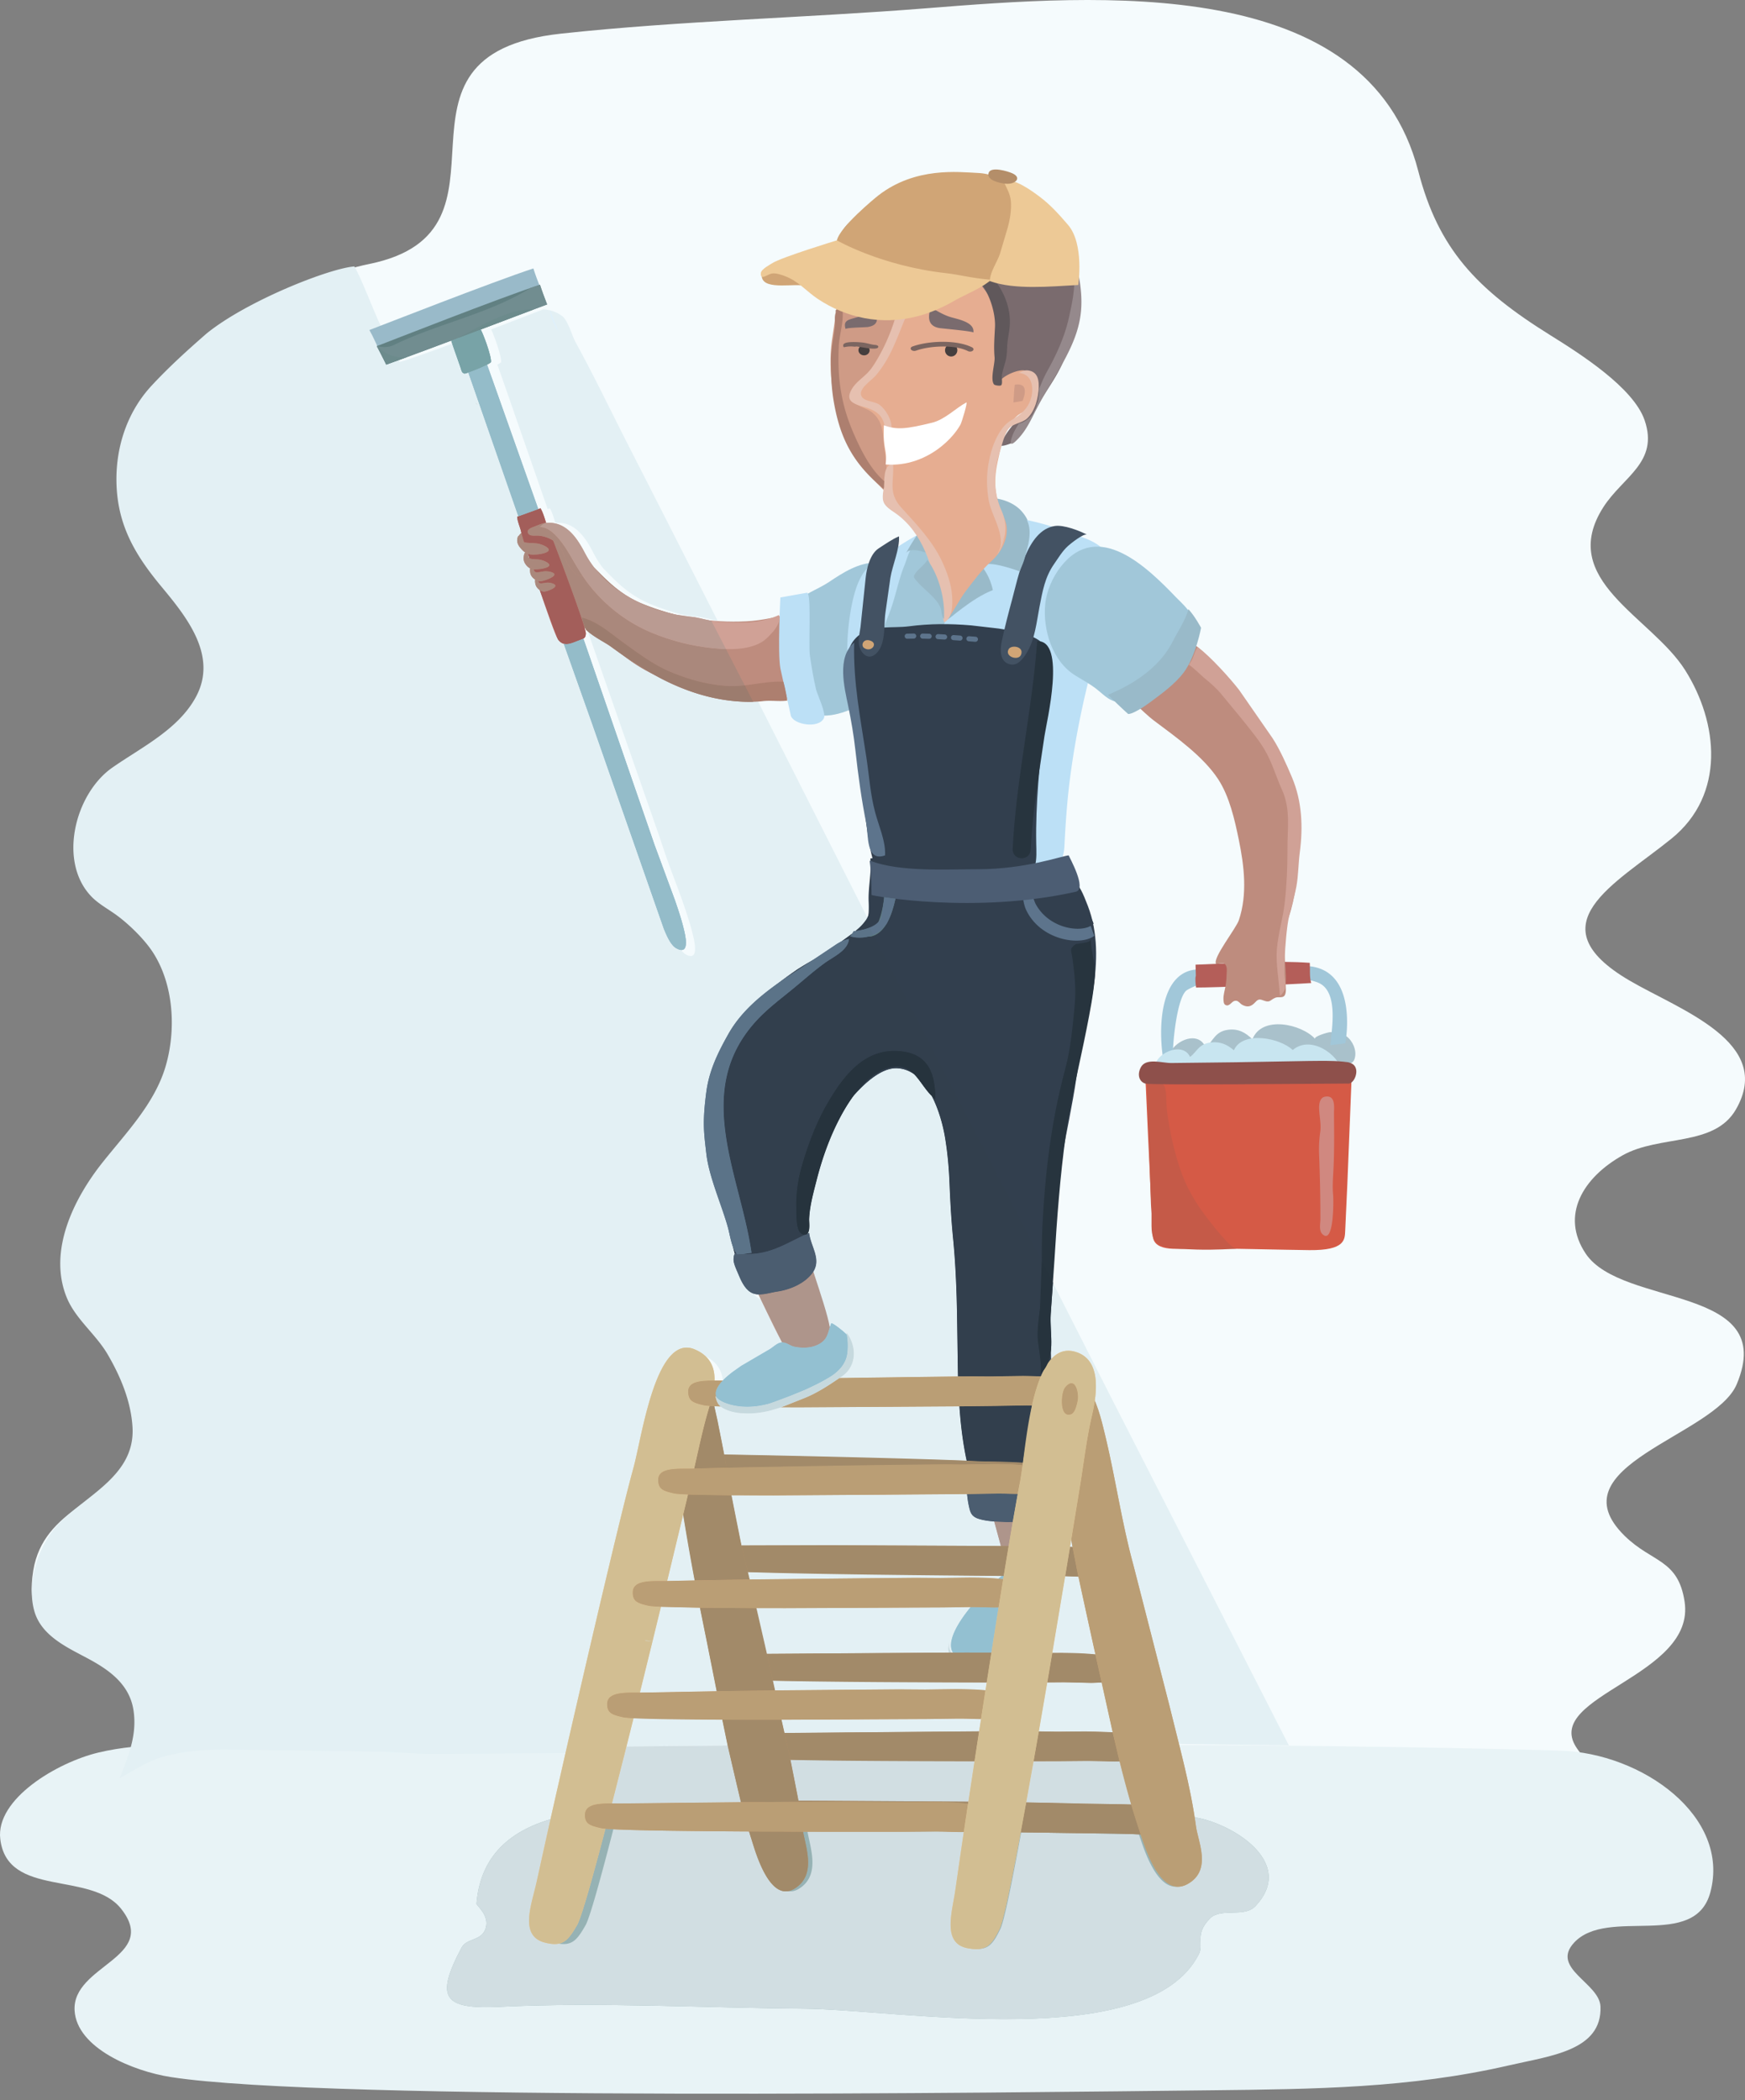
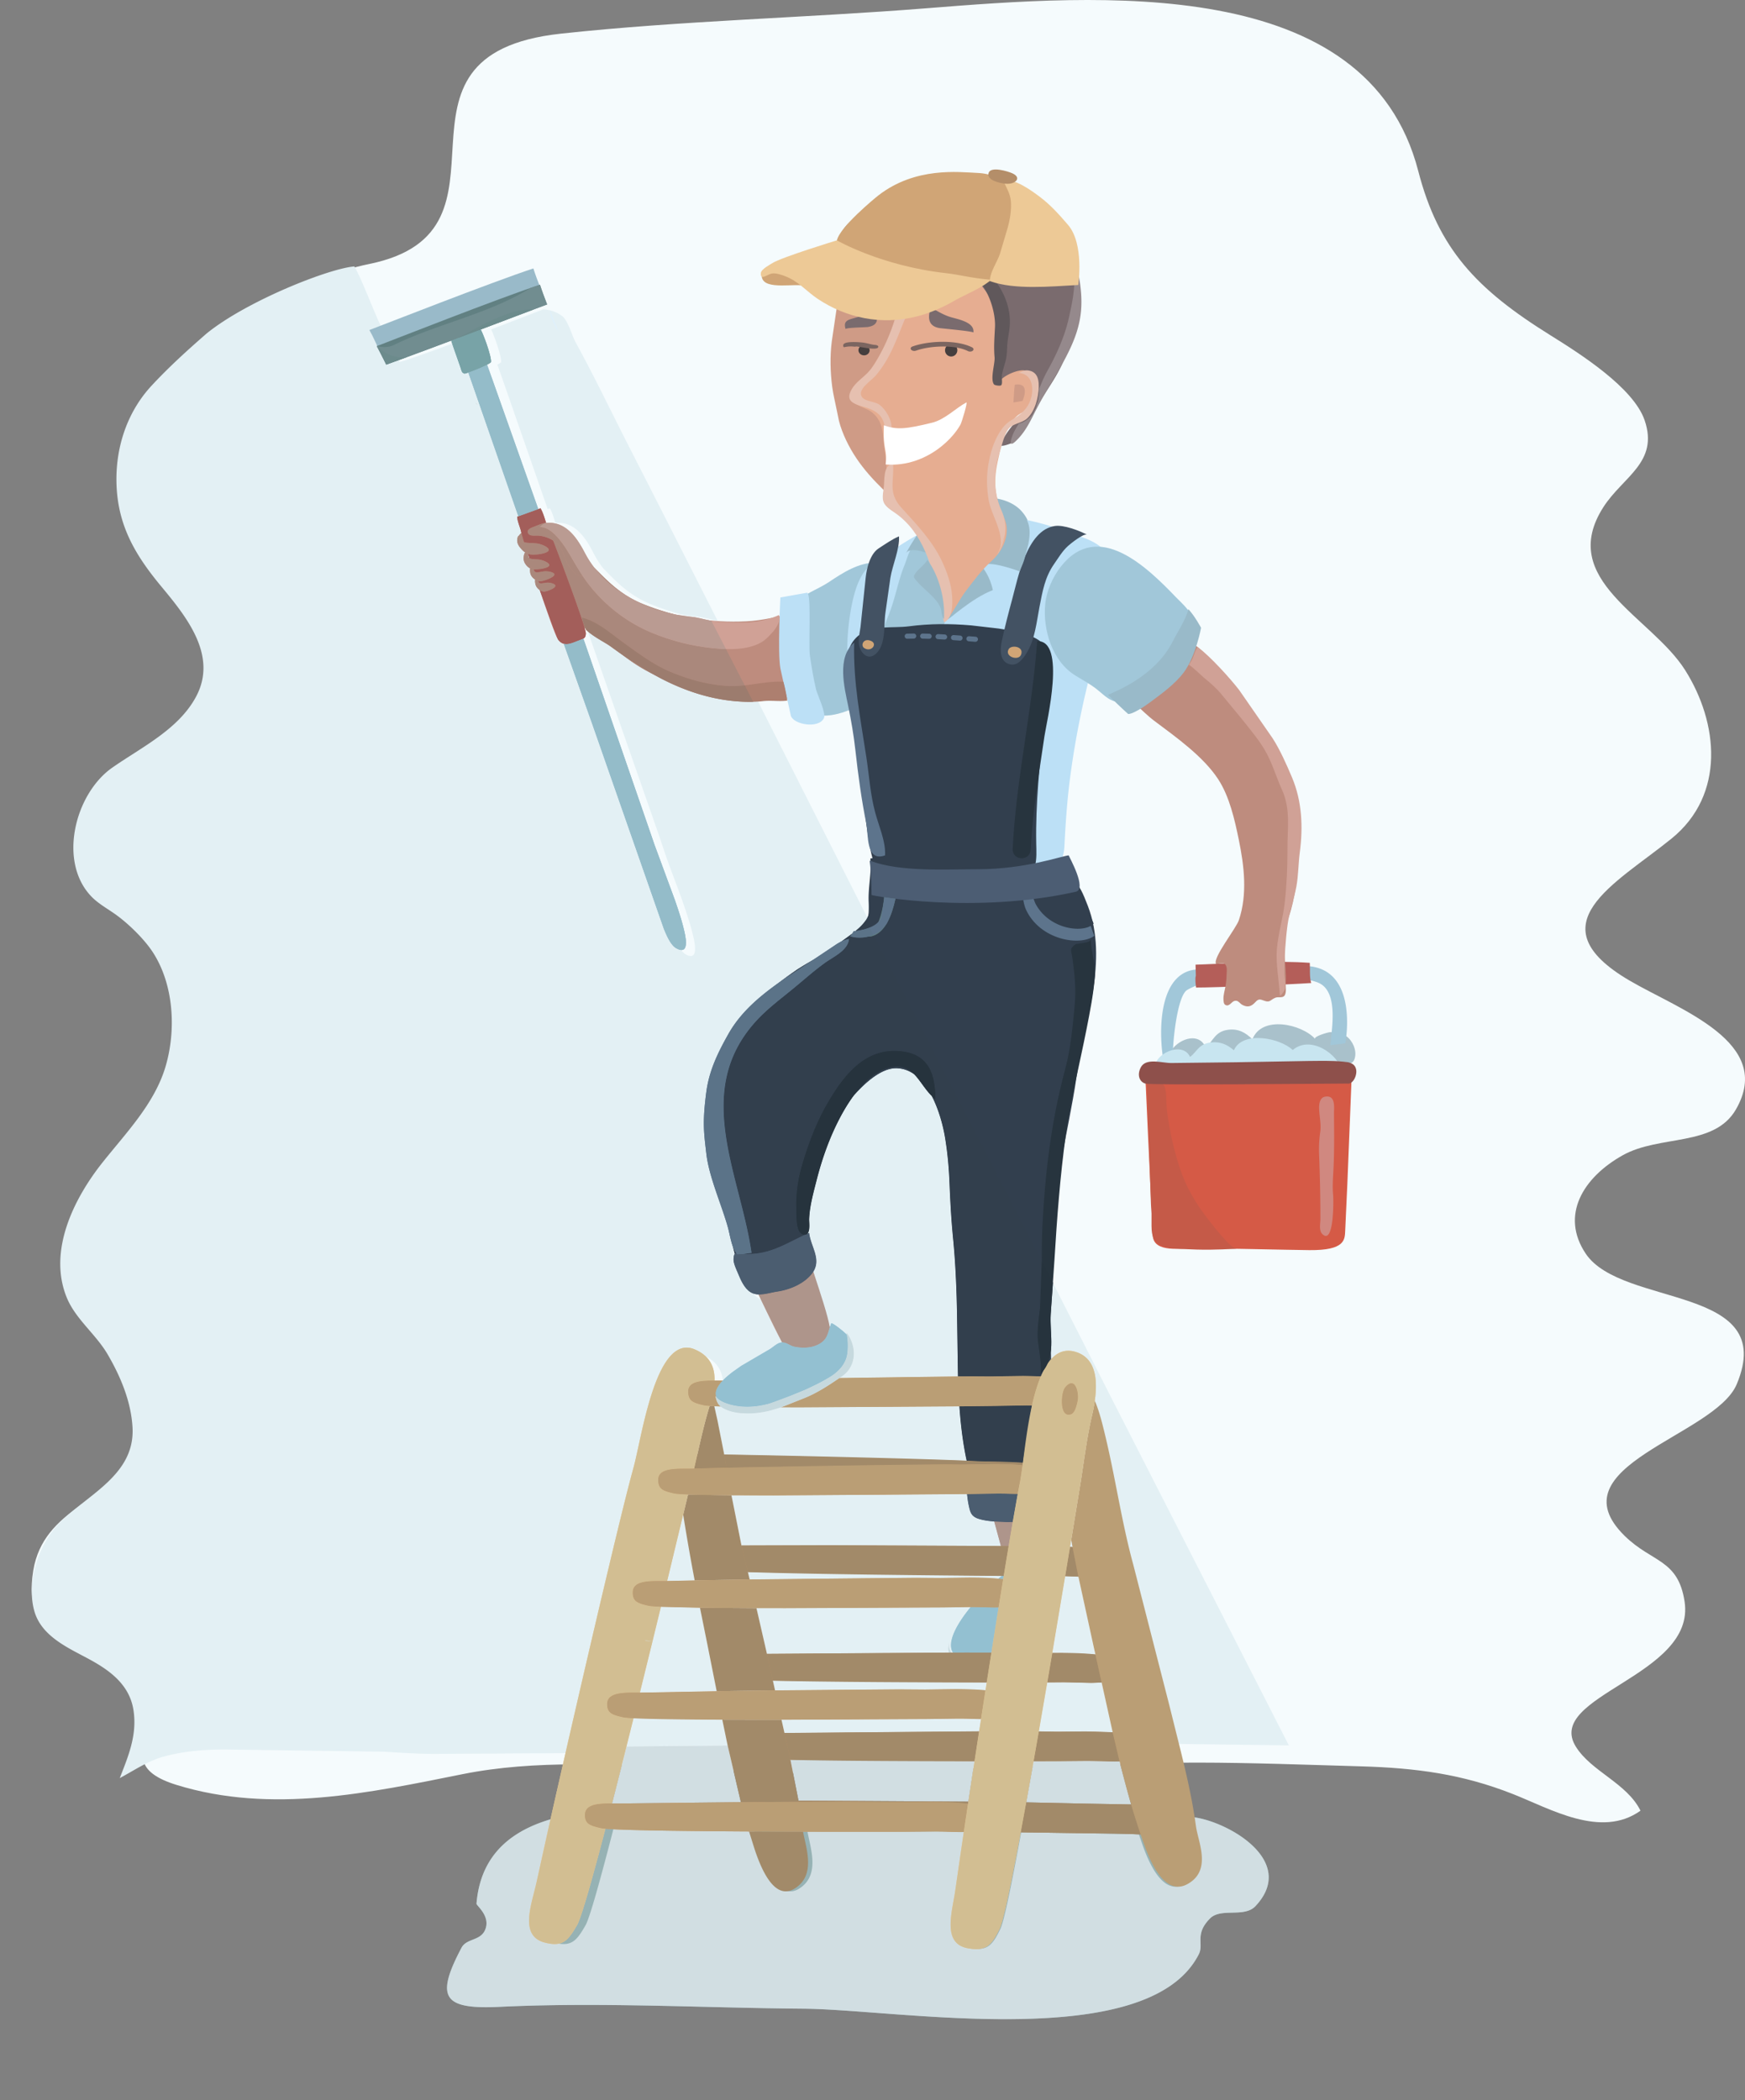
<svg xmlns="http://www.w3.org/2000/svg" xmlns:xlink="http://www.w3.org/1999/xlink" width="270" height="325" fill="none">
  <rect width="100%" height="100%" fill="#808080" stroke="none" />
  <style>.B{fill:#a1c7d9}.C{fill:#99bac9}.D{fill:#d0a576}.E{fill:#dfe5e8}.F{fill:#5d748c}.G{fill:#c6d9de}.H{fill:#be8c7e}.I{fill:#323f4e}.J{fill:#4c5d73}.K{fill:#edc996}.L{fill:#93c0d1}.M{fill:#ba9e75}</style>
  <g clip-path="url(#A)">
    <path d="M251.091 178.769c5.723-3.194 14.138-1.265 17.498-7.075 6.021-10.418-8.7-15.409-16.458-19.955-14.829-8.694-2.131-14.964 6.503-21.969 8.395-6.813 7.23-17.939 2.111-26.056-5.246-8.317-19.887-13.95-12.659-25.235 3.018-4.712 8.616-6.92 6.384-13.442-1.732-5.06-9.974-10.287-14.633-13.19-11.371-7.081-17.281-13.332-20.389-25.365C211.55-4.108 170.036-.841 143.251 1.287 124.615 2.767 105.308 3.2 86.78 5.208c-30.184 3.273-4.531 30.506-29.638 35.641-19.546 3.999-47.79 26.178-33.18 45.501 7.555 9.992 17.762 15.967 3.653 26.746-7.532 5.755-18.255 10.467-15.057 21.433 1.925 6.601 9.325 7.393 13.106 12.535 2.817 3.83 4.04 11.957 3.738 16.397-1.071 15.802-30.901 23.486-14.867 41.766 4.814 5.485 12.772 12.509 7.321 20.006-4.991 6.864-15.118 8.234-16.7 17.766l-.002.01c-1.938 11.714 8.09 10.882 15.822 16.475 8.35 6.038-5.95 12.935 6.333 16.727 14.692 4.539 29.927 1.211 44.285-1.667 11.124-2.23 23.396-1.533 35.476-.836 7.2.415 14.331.83 21.11.628l51.174-1.545 5.916-.03c8.433.008 16.859.337 25.287.577h.021c8.571.248 15.7 1.208 23.494 4.28 5.838 2.299 13.671 6.944 19.757 2.581-2.111-4.271-7.61-6.062-9.999-9.902-4.928-7.92 18.591-10.896 16.823-22.458-1.008-6.592-5.022-5.999-9.264-10.158-11.066-10.848 13.952-15.432 17.33-23.47 6.494-15.456-17.738-11.822-23.363-20.209-3.978-5.936-.406-11.805 5.737-15.233z" fill="#f5fbfd" />
-     <path d="M241.334 270.902c-64.567-1.791-129.524-.37-194.128-.224-3.148.006-6.451-.165-9.801-.338-7.504-.388-15.261-.775-22.129.853-6.446 1.528-15.98 7.208-15.234 13.403 1.099 9.153 14.033 4.867 18.716 10.808 5.947 7.547-7.64 8.697-7.216 15.734.348 5.782 8.997 9.367 14.879 10.283 24.268 3.785 130.336 2.383 160.936 2.049 15.931-.175 30.785-.315 46.158-3.864 6.386-1.474 14.387-2.275 14.124-9.099-.142-3.636-7.763-5.895-4.096-9.872 5.182-5.62 18.691 1.201 21.099-7.814 3.12-11.711-10.513-21.565-23.306-21.919z" fill="#e8f3f6" />
    <path d="M184.606 281.206c-3.371-.384-6.548-.317-9.766-.252-2.165.046-4.348.089-6.619-.004-15.617-.635-32.272-.462-47.904-.177-2.783.051-6.301-.183-10.15-.419-15.03-.915-35.134-1.833-36.442 14.235-.023.285 2.015 1.777 1.448 3.736-.612 2.118-2.938 1.514-3.772 3.092-4.09 7.749-2.817 9.558 5.943 9.133 15.585-.75 31.408.164 47.003.29 14.76.12 53.316 6.969 61.139-8.425.602-1.185-.055-2.293.51-3.765.208-.54.578-1.126 1.233-1.784 1.69-1.696 5.293-.049 7.03-1.905 6.591-7.035-4.423-13.158-9.653-13.755z" fill="#96b2b4" />
    <g fill="#e3f0f4">
      <path d="M107.643 209.482c.389 0 .798.087 1.227.272 2.384 1.029 3.065 2.838 3.018 4.822h.022.279.276l.683-.006c.44-.468.968-.919 1.485-1.318l1.31-.945c1.391-.949 2.745-1.713 4.206-2.506.64-.346 1.25-1.098 2.007-1.134l-3.595-7.422c-.433-.02-.849-.122-1.227-.366-.919-.593-1.453-1.851-1.85-2.823-.255-.622-.761-1.661-.709-2.346.032-.4.09-.624.198-.74l-.291-1.106c-.355-.965-.538-2.142-.732-2.866-.957-3.585-2.897-7.86-3.314-11.556-.366-3.256-.606-4.725-.01-9.449.423-3.344 1.73-6.096 3.365-9.048 1.874-3.386 4.781-5.872 7.87-8.086.841-.663 1.708-1.293 2.59-1.894.761-.517 1.557-.986 2.353-1.452 1.064-.681 2.398-1.618 3.425-2.331a7.33 7.33 0 0 1 .937-.559l1.634-1.206c.125-.191.223-.378.223-.378s.105-.008.282-.03c.622-.521 1.187-1.082 1.568-1.679l-18.092-35.786a17.68 17.68 0 0 1-.564.008c-.962 0-1.928-.069-2.875-.179-3.631-.426-7.14-1.648-10.376-3.335-.577-.301-1.146-.614-1.71-.941-1.365-.694-2.672-1.531-4.031-2.588a75.11 75.11 0 0 1-2.083-1.516c-.857-.644-2.653-1.504-3.773-2.608l-.082-.205-.127-.093c.131.453.203.76.2.878-.016.457-.141.659-.379.801l.072.209.037.108.117.343.096.279.049.146 10.569 30.302c.002.006.004.012.006.02l.155.459c.01.027.017.055.027.082l.139.416c.014.039.027.078.041.12l.129.384.063.185.109.324.173.514c.972 2.907 2.151 5.744 3.131 8.649.531 1.571 1.051 3.159 1.413 4.781.186.831.596 2.86-.427 2.86a1.24 1.24 0 0 1-.412-.085c-.116-.043-.243-.102-.384-.181-.882-.496-1.506-2.084-1.874-2.982-1.334-3.246-8.39-24.523-10.912-31.796l-.104-.301-.098-.282-.023-.067-3.061-8.782c-.004-.01-.008-.02-.01-.032l-.104-.295-.069-.197-.037-.108-.119-.339c-.229-.657-.454-2.297-.679-2.937-.311-.089-.608-.293-.882-.675-.331-.459-1.551-2.951-2.77-6.631-.346-.242-.614-.591-.681-1.051-.018-.12-.057-.396-.01-.569-.399-.254-.7-.624-.765-1.116-.018-.128-.055-.419.002-.612-.094-.047-.186-.106-.276-.183-.468-.394-.782-.923-.716-1.549.018-.165.063-.587.233-.744-.157-.108-.315-.246-.483-.423-.593-.626-.964-1.289-.559-2.153a.52.52 0 0 1 .033.083 1.6 1.6 0 0 1 .278-.382 2.83 2.83 0 0 1 .16-.148c-.023-.087-.039-.157-.051-.209-.154-.724-.565-1.559-.583-2.303l.168-.059-7.948-23.325c-.299.106-1.125-1.656-.821-.585h-.008c-.452-.124.164 1.388 0 .89l-.012-.035-.012-.035c-.002-.008-.004-.014-.008-.022-.006-.022-.01-.03-.014-.041-.356-1.067-1.809-4.102-1.596-5.186-.714.372-9.748 3.65-9.818 3.5-.045-.096.076.172.033.08l-.033-.071c-.002-.006-.006-.012-.008-.02l-.01-.02a41.03 41.03 0 0 0-.773-1.581c-.008-.016-.01-.024-.016-.034l-.428-.795c-.004-.008-.01-.016-.016-.029s-.01-.018-.016-.028l.065-.026c-.004-.01-.01-.022-.014-.032-1.682-1.907-4.006-8.917-5.657-11.947l-.145-.264c-3.783.264-16.547 5.264-22.841 10.352-2.969 2.585-5.878 5.224-8.548 8.104-3.951 4.263-5.716 10.017-5.397 15.788.344 6.202 3.054 10.641 6.943 15.322s8.728 10.673 5.344 17.007c-2.717 5.084-8.449 7.826-12.968 10.989-5.83 4.078-8.455 14.698-3.124 20.047 1.035 1.04 2.516 1.861 3.674 2.693 1.982 1.427 4.445 3.823 5.771 5.891 3.208 5.002 3.576 11.94 1.952 17.528-1.692 5.831-6.168 10.374-9.834 15.007-4.417 5.58-8.396 13.639-5.495 20.801 1.364 3.366 4.505 5.675 6.354 8.844 1.989 3.411 3.605 7.265 3.836 11.257.421 7.301-6.798 10.336-11.15 14.645-3.341 3.304-5.282 9.172-4.069 13.705 1.052 3.937 5.137 5.73 8.372 7.47 3.245 1.744 6.387 3.968 6.997 7.966.589 3.842-.786 7.088-2.126 10.511 2.093-1.112 4.206-2.561 6.477-3.232 3.099-.916 6.42-1.195 9.806-1.195l24.651.34c2.641.17 5.241.339 7.725.339h.145l22.132-.126 10.114-43.199c1.168-4.295 3.063-18.605 8.065-18.607zM75.611 63.294l.235.284a2 2 0 0 1-.235-.284zm1.924-7.336l-.002.022v.006.006l-.002.012v.006.002.002.002.004.006.004.022l-.014.016c-.01.01-.014.012-.016.014l-.047.037c-.014.01-.016.012-.02.016l-.021.018-.008.006-.002.002c-.125.087-.274.175-.448.268l.399 1.12.104.295.02.057.068.195.063.175.037.104 7.095 20.402.34-.12c.372.634.622 1.543.847 2.254a2.51 2.51 0 0 1 .274-.016l.098.002h.076a4.45 4.45 0 0 1 .493.031c2.478.283 3.926 2.638 4.967 4.671a15.26 15.26 0 0 0 1.446 2.289c2.064 2.132 3.998 4.181 7.349 5.58a34.48 34.48 0 0 0 4.932 1.632c.778.156 1.561.268 2.337.341 1.012.093 1.865.368 2.829.563l.29.027-8.927-17.569-4.773-9.359c-2.75-5.372-5.354-10.857-8.261-16.144-.54-.982-1.168-3.366-2.068-4.043-.882-.663-1.87-.982-2.93-1.043L76 50.98c.759 1.648 1.596 4.368 1.536 4.978zm85.369 142.535l-.333 4.763c-.133 2 .249 4.071-.004 5.972l.032 1.136c.735-.843 1.604-1.339 2.635-1.339.316 0 .647.047.993.144 3.287.921 3.463 4.515 3.03 7.594.734 1.759 1.17 3.651 1.597 5.46 1.588 6.734 2.478 13.33 4.264 19.973 1.931 7.17 3.721 14.376 5.436 21.6l1.487 6.074 17.379.223-27.931-54.688-8.585-16.912z" />
    </g>
    <path d="M184.606 281.207l-.18-.02.203 1.431c.315 2.403 2.438 6.769-1.215 8.899-.528.309-1.031.448-1.508.448-2.214 0-3.887-3.017-5.07-6.322l-.615-1.775-1.295-.053-7.196-.128-9.723-.14c-1.455 7.928-2.66 13.812-3.218 14.945-1.013 2.063-1.688 3.12-3.564 3.12-.338 0-.718-.035-1.144-.104-4.124-.671-2.463-5.637-1.998-9.064l1.278-8.948a15.91 15.91 0 0 1-.614.01 27.91 27.91 0 0 1-1.286-.034c-.897-.043-1.805-.057-2.715-.057l-4.294.037-7.247.008c-2.449 0-5.276-.002-8.263-.01.456 2.577 1.979 6.691-1.219 8.767-.495.321-.966.469-1.414.469-2.076 0-3.643-3.149-4.752-6.6l-.82-2.667-21.813-.423c-2.046 7.942-3.685 13.817-4.319 14.928-1.084 1.893-1.808 2.915-3.396 2.915-.422 0-.908-.073-1.477-.221-4.004-1.039-1.976-5.993-1.244-9.471l2.173-10.007c-6.999 1.681-12.285 5.472-12.934 13.451-.023.286 2.015 1.778 1.448 3.736-.612 2.118-2.938 1.514-3.772 3.092-3.728 7.065-2.999 9.193 3.791 9.193.659 0 1.375-.02 2.152-.058 4.45-.214 8.922-.293 13.4-.293 11.205 0 22.461.492 33.604.583 6.986.057 19.302 1.622 31.166 1.622 13.204 0 25.851-1.937 29.973-10.045.602-1.185-.055-2.293.51-3.765.208-.539.578-1.126 1.233-1.783 1.69-1.697 5.293-.05 7.03-1.906 6.589-7.041-4.425-13.164-9.655-13.76z" fill="#d1dee2" />
    <path d="M153.002 232.429l3.337 12.322 7.41-.86-1.401-12.733-9.346 1.271z" fill="#c19b8e" />
    <path d="M161.743 242.572c-1.046-1.069-4.846.014-5.926.693-2.759 1.74-14.387 13.306-5.206 13.806 1.941.106 3.802-.917 5.531-1.711.941-.431 1.736-1.098 2.672-1.576 1.323-.677 3.78-1.86 4.465-3.344.673-1.457-.249-2.589-.819-3.941-.378-.903-.161-3.358-.717-3.927z" class="B" />
    <path d="M158.631 251.591c-1.889 2.368-4.808 5.701-7.823 5.62-1.596-.043-4.915-1.033-3.731-3.51-.393.821-.425 1.551-.218 2.181.911 2.754 4.908 3.106 7.127 2.03 2.025-.981 3.78-2.723 5.224-4.553.708-.898 1.461-1.896 1.951-2.959.173-.376.55-2.621.62-2.659-1.301.711-2.202 2.659-3.15 3.85z" class="E" />
-     <path d="M156.282 246.605l-.124.372.163.014.271.019-.014-.017-.296-.388z" fill="#88a1a9" />
+     <path d="M156.282 246.605z" fill="#88a1a9" />
    <path d="M115.553 196.82c.292-.161 5.744 12.542 6.822 12.855 1.675.485 5.527-1.566 6.041-3.381.414-1.463-3.561-11.893-4.493-15.641-2.831 1.87-5.402 4.539-8.37 6.167z" fill="#c19b8e" />
    <path d="M207.911 160.101c-.568-.289-1.426-.415-2.126-.374-.354.022-2.614.689-2.289 1.045-2.126-2.332-8.277-3.673-9.713.061-1.046-1.037-2.168-1.685-3.762-1.478-2.062.268-2.295 1.752-3.471 2.752-1.277-3.199-6.254-.406-5.748 2.322-.049-.269 5.147-.088 5.559-.045 1.823.189 3.664.144 5.499.161l16.619-.021c.546-.042.227.195.669-.063.144-.083.251-.205.331-.345.193-.338.231-.785.233-1.07.006-.971-.613-2.341-1.801-2.945z" fill="#a9c1cb" />
    <path d="M130.561 93.443c-5.13.218-9.986 2.453-15.082 2.708-5.412.272-10.998-.626-16.007-2.681-5.334-2.189-7.141-5.958-11.44-9.155-1.092-.811-1.989-1.854-2.54-3.035-.018-.039-.034-.079-.052-.12-.1.1-.197.234-.295.411-.13.236-.381.99-.731.959-.173-.016-.245-.364-.361-.455-.185-.144-.45-.207-.683-.246-.831-.142-2.166.089-2.853.783-.231.232-.389.52-.43.86-.153 1.234 1.636 1.846 2.285 2.622 1.885 2.254 2.648 5.32 4.383 7.637 2.25 3.004 6.111 4.787 8.986 7.134 3.74 3.053 6.922 4.444 11.664 5.625 2.58.642 5.788 1.246 9.147 1.528 6.423.537 13.393-.103 17.569-3.896 4.816-4.375 2.875-10.954-3.559-10.68z" class="H" />
    <path d="M86.422 93.413c-.1.041-.038.193.062.152s.038-.193-.062-.152z" class="B" />
    <use xlink:href="#B" fill="#d5b1a6" />
    <path d="M135.549 87.064c-2.666-.035-5.141 1.565-7.261 2.988-1.861 1.25-4.001 1.775-5.439 3.6-2.75 3.484-1.644 8.406-.522 12.284l.119.403c.927 3.042 2.563 4.813 6.147 4.325 2.813-.384 7.117-2.468 7.362-5.132.283-3.064-1.341-6.113-1.574-9.182-.068-.906.032-9.3 1.168-9.287z" class="B" />
    <path d="M125.321 101.505c-.239-1.61.206-8.741-.322-9.658-.028-.047-.094-.128-.094-.128l-4.158.736s-.446 8.436-.004 10.964l1.63 7.361c.462 1.372 4.317 2.018 5.112.349.367-.77-1.038-3.666-1.227-4.469-.395-1.681-.678-3.415-.937-5.155z" fill="#bce0f6" />
    <path d="M139.075 97.09l-.851.04.851-.04z" fill="#cda99f" />
    <path d="M157.581 78.631c-2.939-2.476-8.036-1.819-11.287-.024a10.22 10.22 0 0 0-.592.352c-.452.291-3.184 2.441-2.762 2.744.343.246 1.574-.429 1.963-.502 1.707-.319 3.473-.524 5.214-.608 2.463-.12 5.168.317 7.593.691.709.11 1.481.608 1.433-.187-.046-.787-.929-1.935-1.562-2.466z" class="C" />
    <path d="M167.931 83.316c-8.131-3.179-15.557-5.086-23.976-1.488-3.31 1.413-6.113 3.545-9.002 5.454-2.021 1.337-2.823 4.529-3.24 6.751-.743 3.974-.811 8.019-.265 12.011.5 3.663 1.237 7.358 1.757 11.019.666 4.702 1.218 9.531 2.192 14.204.403 1.934.608 3.901 1.004 5.838a2.22 2.22 0 0 1 .026.192c.112 1.044.231 4.955.305 4.98a54.51 54.51 0 0 0 1.586.526c.022.006.038.012.056.018a3.35 3.35 0 0 1 .125.037l.536.158 1.287.354c3.308.876 6.695 1.48 10.106 1.799 3.064.287 6.471.293 9.824-.272.19-.031.377-.067.564-.102l.088-.016c.03-.006.064-.014.112-.025.613-.136 2.711-1.427 2.853-1.849.641-1.885-.146-3.551-.437-5.397-.294-1.872 1.152-4.364 1.256-6.438.173-3.484.406-6.949.846-10.411.883-6.928 2.357-13.78 4.258-20.504 1.154-4.08 3.953-8.726 2.381-12.859-.797-2.1-2.2-3.181-4.242-3.98z" fill="#bce0f6" />
    <path d="M138.059 112.331c.133.254.241.51.325.768l.211.097.048.021c-.092-.09-1.13-1.915-.584-.886z" fill="#78a8a9" />
    <path d="M135.407 153.77l-.098-.183c.028.073.06.136.098.183z" fill="#87b9b8" />
    <path d="M143.863 86.257c-.287-.744-1.078-2.663-2.21-2.037-.934.518-1.283 2.216-1.657 3.122-1.037 2.506-1.451 5.214-2.455 7.716-1.212 3.016-2.034 6.157-2.03 9.418v8.35c0 3.305.677 6.633.99 9.889.442.002.952.012 1.379.169l2.867.935c.508.128 1.161.262 1.731.307-.498-2.066-.944-4.106-1.163-6.334-.379-3.84-2.473-7.731-1.618-11.654.755-3.471 3.919-5.604 5.826-8.403a4.67 4.67 0 0 0 .651-1.403c.542-1.982.072-4.206-.562-6.11-.458-1.378-1.231-2.618-1.749-3.964z" class="B" />
    <path d="M162.259 136.284c-3.399.838-6.944.779-10.421.84l-1.042.022-.534.021-1.38.077c-2.272.114-4.678.423-6.898-.175-1.397-.376-2.214-1.441-3.76-1.272-3.303.365-3.058 3.726-3.913 5.953-.683 1.779-3.299 3.281-4.772 4.428-1.9 1.483-4.164 2.504-6.18 3.85-4.334 2.894-8.281 6.496-10.935 10.992-1.894 3.206-3.01 6.808-3.124 10.526-.139 4.565 1.258 8.397 2.168 12.806.819 3.963 1.642 7.846 2.831 11.726.839 2.734 1.55 3.049 4.228 2.313.977-.268 1.939-.561 2.881-.896 1.437-.512 2.832-1.122 4.166-1.905-2.056-5.333-.912-13.989 1.67-19.011 1.708-3.318 7.119-11.373 11.474-11.268 4.784.114 6.924 7.123 7.524 10.855.392 2.441.576 4.571.675 7.049.114 2.834.273 5.657.552 8.483.472 4.764.596 9.74.648 14.517.087 8.048.057 16.908 2.789 24.604.713 2.008 1.072 2.118 3.188 2.449 1.359.212 3.218.747 4.582.165 2.957-1.266 2.886-7.627 3.382-10.389.432-2.403.567-4.937.601-7.385.11-7.722-.829-15.304.293-23.032.622-4.283.506-8.627 1.251-12.934.748-4.326 1.726-8.615 2.35-12.963 1.231-8.6 5.01-18.14 1.759-26.565-1.5-3.897-2.128-4.85-6.053-3.881z" class="I" />
    <g fill="#fff">
      <path d="M139.226 97.72s-.067.173-.023.049c-.55 1.126 1.605 1.795 1.97.746.452-1.305-1.596-1.527-1.947-.795zm-.416 23.106s-.054.138-.02.039c-.44.902 1.287 1.439 1.58.599.361-1.047-1.279-1.226-1.56-.638z" />
    </g>
    <path d="M146.569 95.882c.169.097 3.682-3.263 7.051-4.565-.46-2.173-1.413-3.283-2.154-4.328-1.154 1.561-3.714 6.592-4.897 8.893z" class="C" />
    <path d="M142.996 126.074l.004-.104-.833.181.829-.077z" class="D" />
    <path d="M139.029 132.656c-.627.211-1.508 1.425-2.05.854.349.366-.944 3.537-1.183 4.086-.453 1.036-.738 2.116-1.076 3.187l.008.097c.059 1.354-.166 2.724-.516 4.062a2.35 2.35 0 0 0 .986-.157c2.558-.955 3.313-5.342 3.732-7.61.077-.441.277-4.58.099-4.519z" fill="#618082" />
    <path d="M164.201 134.875c-1.518 1.151-3.939.732-5.682 1.133-.49.114-.44 3.285.219 4.73 2.166 4.746 8.386 5.728 10.576 4.088-.301-.643-2.536-8.424-5.113-9.951z" class="F" />
    <g class="I">
      <path d="M136.045 133.085c-.337-.267-.787-.36-1.375-.23.193 2.374-.375 4.49-.259 6.828a15.77 15.77 0 0 1-.444 4.474c.547.14 1.111-.138 1.484-.61.303-.384.494-.909.661-1.39.584-1.685.777-3.584.827-5.403.046-1.665-.153-3.082-.894-3.669zm28.8 1.644c-.444.297-.901.653-1.419.821-.288.092-.773.299-1.147.338s-.743.049-1.116.057a3.38 3.38 0 0 1-1.187-.325c-.275.174-.536.315-.768.404-.356.14.841 3.508 1.025 3.846 2.181 4.078 7.597 4.6 8.983 3.051-.275-.683-2.297-5.366-4.178-8.413l-.193.221z" />
    </g>
    <path d="M144.929 126.104l.004-.104-.769.181.765-.077z" fill="#eec996" />
    <path d="M160.28 98.799c-1.615-.868-3.959-1.268-5.772-1.533l-4.228-.488c-3.269-.279-6.403-.283-9.655.144-2.421.319-5.517-.224-7.587 1.275-3.319 2.403-1.881 7.823-1.339 11.028.514 3.035.578 6.167 1.052 9.226l1.06 7.216c.267 1.956.925 8.607 2.279 9.19 1.451.624 3.208.537 4.758.626 3.497.198 7.261.193 10.759-.006 2.029-.116 4.055 1.076 6.069.673 2.975-.596 2.7-3.319 2.658-5.596-.115-6.194.54-12.371 1.178-18.526.277-2.673.827-5.171.827-7.891 0-2.218.195-4.126-2.059-5.338z" class="I" />
    <path d="M151.316 134.512c-4.803 0-12.137.463-16.682-1.324-.028-.012-.046.043-.068.063.225 1.722.267 3.497.279 5.241.191.16 16.035 3.012 31.608-.496 1.799-.405-1.034-5.393-1.1-5.633-1.217.14-6.744 2.147-14.037 2.149z" class="J" />
    <g fill="#435263">
      <path d="M163.195 81.399c-4.325.656-5.676 8.003-6.579 11.322-.589 2.165-1.129 4.254-1.609 6.47-.283 1.305-.397 3.35 1.414 3.641 1.05.169 1.831-.842 2.363-1.687.042-.065.082-.13.12-.193 1.235-2.033 1.484-4.698 1.928-7.007.467-2.417.841-4.629 2.266-6.663.679-.97 1.265-1.994 2.156-2.797.37-.333 2.432-2.01 2.946-1.736-1.175-.626-3.6-1.565-5.005-1.35zm-27.23 3.452c-1.337.862-1.869 3.073-2.022 4.565l-.742 7.084c-.087 1.407-.763 3.006.114 4.311.729 1.088 1.706 1.027 2.516.031.447-.549.688-1.242.827-1.99.251-1.348.166-2.876.345-4.057l.765-5.379c.315-1.959 1.463-4.49 1.331-6.417-1.064.447-2.138 1.211-3.134 1.852z" />
    </g>
    <g class="C">
      <path d="M155.917 78.58c-.797-.067-1.446-.831-1.773-.041-.162.392-.367 1.407-.439 1.838-.47 2.817-.557 3.978-1.474 5.415l-1.209 1.856c-.054.388 1.345-.378 2.056-.372 1.675.016 4.682 1.14 4.682 1.14.464-1.063.681-1.6.819-2.175l.534-2.027c.219-1.26.345-2.344-.126-3.525-.472-1.187-1.58-1.982-3.07-2.108zm-9.958 2.12c-.492-.449-1.365-.376-2.016-.106a2.4 2.4 0 0 0-.357.181c-.891.555-3.144 4.203-3.413 4.917.369-.98 2.429-.449 3.291-.079.359.154 2.084 1.449 2.047 1.913.161-1.962-.024-4.047.532-5.917.079-.268.139-.47.087-.65a.53.53 0 0 0-.171-.26z" />
    </g>
    <g class="D">
      <path d="M156.053 100.486s-.068.173-.024.049c-.55 1.126 1.605 1.795 1.97.746.452-1.305-1.596-1.527-1.946-.795zm-21.236-1.284c-1.223-.577-1.741.718-1.068 1.105 0 0 .162.08.044.025 1.034.601 2.009-.667 1.024-1.13z" />
    </g>
    <g class="B">
      <path d="M201.824 149.483l-16.23.524c-6.264.012-6.406 9.285-5.573 14.154a35.13 35.13 0 0 0 1.489-.023c-.228-1.508.518-9.982 2.181-10.944 3.778-2.187 8.713-1.597 12.965-1.555 2.152.021 5.033-.502 7.298.427 3.314 1.36 2.005 7.58 1.901 9.678.763-.104 1.526-.205 2.293-.275.295-1.498 1.708-11.907-6.324-11.986zm-97.373-10.117l-3.19-8.649-12.259-35.514-13.792-39.17-2.977.935 19.386 54.995 11.113 31.797c.377.897 1.013 2.486 1.909 2.982.142.078.271.137.391.181 1.562.569 1.066-1.849.856-2.776-.368-1.622-.898-3.21-1.438-4.781z" />
    </g>
    <path d="M200.023 162.491c-1.996-1.906-7.766-3.008-9.109.037-.982-.846-2.036-1.378-3.529-1.211-1.934.215-2.15 1.427-3.251 2.24-1.202-2.61-5.868-.338-5.388 1.89-.048-.219 4.826-.065 5.214-.03 1.71.156 3.437.122 5.157.138l7.732-.12 4.792-.022 5.945.296c-.436-2.478-4.771-5.61-7.563-3.218z" fill="#c8e5f0" />
    <path d="M83.634 78.657l-3.602 1.299c.02.744.438 1.579.594 2.303.295 1.36 5.001 15.721 5.71 16.688.928 1.265 2.094.589 3.287.142.662-.248 1-.299 1.026-1.061.034-.965-5.23-14.949-5.898-16.412-.305-.673-.594-2.081-1.118-2.958z" fill="#b45e59" />
    <g class="H">
      <path d="M85.467 80.993c-1.088-.315-2.01.197-2.995.571-.183.069-.404.163-.572.289-.235.177-.365.415-.141.742.219.321.695.309 1.104.299l.255-.004a4.96 4.96 0 0 1 3.086 1.228c.924.844 1.074 2.244 1.696 3.262.408.667 1.15 1.691 2.05 1.764.438.035.554.222.95.417.209.102 1.02.177 1.13.321a6.87 6.87 0 0 1-1.289-2.775c-.594-2.644-2.387-5.275-5.274-6.114zm-.902 3.657c-.367-.25-.787-.404-1.227-.508-.715-.169-2.265-.012-2.837-.474-.225-.183-.189-.528-.303-.754-.412.866-.034 1.527.57 2.153.747.774 1.309.821 2.401.73.502-.043 2.55-.366 1.397-1.148z" />
      <path d="M84.694 87.06c-.331-.218-.709-.354-1.106-.447s-1.417-.014-1.704-.256c-.203-.171-.112-.825-.392-.913-.369-.116-.444.567-.468.791-.068.626.253 1.155.729 1.549.498.411 1.014.344 1.682.289.45-.037 2.297-.325 1.259-1.014z" />
      <path d="M85.427 88.568c-.337-.128-.697-.171-1.066-.173-.143 0-.363.041-.598.083-.367.065-.765.13-.95.035-.215-.11-.277-.709-.542-.73-.349-.03-.265.592-.239.797.078.569.474.974.976 1.226.528.266.964.1 1.536-.083.389-.124 1.943-.752.883-1.156z" />
      <path d="M85.629 90.337c-.283-.126-.582-.173-.887-.183-.118-.004-.295.027-.486.061-.303.051-.634.102-.791.01-.181-.106-.245-.651-.466-.679-.289-.035-.205.533-.177.721.078.52.416.897.837 1.14.442.254.799.114 1.267-.037.319-.106 1.59-.64.703-1.032z" />
    </g>
    <path d="M73.586 49.77c-1.471-1.039-2.967 1.159-4.069 1.892.452 1.756 1.164 3.488 1.745 5.216.167.496.169.811.63.937.125.033 3.367-1.163 4.039-1.742.341-.295-1.432-5.657-2.345-6.303z" fill="#72a0a6" />
    <path d="M57.155 51.071c.566.99 1.152 2.348 1.634 3.376 8.021-2.854 20.317-8.21 24.84-9.851-.389-1.012-.775-2.024-1.104-3.055-6.471 2.134-23.524 8.836-25.369 9.531z" class="C" />
    <path d="M58.304 53.563l1.459 2.86c7.864-2.797 20.456-7.7 24.889-9.31-.389-1.012-.775-2.023-1.104-3.053-6.346 2.084-23.435 8.82-25.244 9.503z" fill="#618082" />
    <path d="M202.661 148.997c-5.332-.38-10.759.04-17.677.286l.048 1.696c-.153.52-.02 1.319.03 1.841 2.738.019 14.742-.484 17.82-.699-.297-.941-.155-2.082-.221-3.124z" fill="#b45e59" />
    <path d="M198.403 117.199c-1.809-3.659-4.481-6.978-6.913-10.218-2.7-3.594-7.145-8.999-11.937-9.918-3.19-.612-7.653 2.653-8.687 5.539-1.309 3.651 2.1 3.844 4.648 6.194 1.048.967 2.045 1.974 3.067 2.74 3.385 2.539 7.605 5.523 9.908 9.053 1.755 2.69 2.56 6.306 3.186 9.355.835 4.067 1.361 8.423.014 12.444-.44 1.317-4.152 5.936-3.525 6.793.024.033 1.072-.189 1.273-.061.465.297.381 1.023.363 1.464-.022.657-.052 1.303-.165 1.962-.12.707-.375 1.425-.329 2.152.018.287.02.683.333.832.579.276.916-.535 1.386-.645.445-.103.658.179.933.425.09.079.185.153.299.211.809.411 1.376.226 1.968-.428.55-.604.769-.442 1.451-.208.866.297.884-.185 1.681-.494.425-.166 1.038.073 1.355-.274.399-.435.193-1.494.231-2.021.1-1.408-.129-2.971-.197-4.402-.07-1.501-.321-3.342.271-4.755 2.247-5.372 2.21-14.06 1.347-19.748-.321-2.114-1.024-4.098-1.961-5.992z" class="H" />
    <path d="M181.936 92.402c-4.415-4.6-12.052-12.078-17.81-4.7-1.247 1.596-2.202 3.758-2.399 5.771-.391 3.992 1.082 8.885 4.704 11.089 1.092.666 2.2 1.27 3.22 2.057.928.715 1.831 1.74 3 1.953.927.169 1.762-.908 2.457-1.413s1.48-.829 2.182-1.331c2.128-1.529 4.269-3.271 5.837-5.48.752-1.059 1.387-2.263 1.491-3.62.141-1.829-1.544-3.141-2.682-4.326z" class="B" />
    <path d="M181.418 99.32c-2.773 5.472-9.077 7.746-9.976 8.216.952.933 2.15 2.098 3.126 2.962.357-.023.707-.173 1.13-.387.882-.447 1.665-.996 2.462-1.589 1.61-1.193 3.646-2.667 4.989-4.448 1.877-2.494 2.69-6.927 2.69-6.927s-.974-1.821-1.96-2.876c-.393 1.608-1.794 3.728-2.461 5.049z" class="C" />
    <g class="F">
      <path d="M141.37 98.037h-.004l-1.004.022c-.219.008-.392.189-.384.407.008.213.183.38.398.38h.014l.986-.022c.219-.002.397-.181.395-.398a.4.4 0 0 0-.401-.39zm4.804.146l-.998-.057c-.219-.012-.407.155-.419.372s.158.401.377.413l.99.057h.026c.209 0 .385-.161.397-.37.014-.215-.154-.401-.373-.415zm-2.399-.116l-1.002-.026a.4.4 0 0 0-.404.388c-.004.217.171.396.392.4l.988.024h.014c.213 0 .391-.167.399-.38a.4.4 0 0 0-.387-.405zm4.79.283l-.996-.073a.4.4 0 0 0-.427.364c-.016.216.15.406.369.421l.992.073.032.002c.207 0 .381-.158.397-.364.017-.217-.148-.407-.367-.423zm2.383.183l-.992-.077a.4.4 0 0 0-.429.362c-.018.216.148.405.367.423l.994.077.03.002c.207 0 .381-.157.397-.364.018-.216-.146-.407-.367-.423z" />
    </g>
    <path d="M177.172 164.76c-.066 1.139.074 2.316.122 3.454l.334 7.417.74 15.623c.187 2.68 4.476 1.895 6.387 1.893 2.778 0 14.876.28 17.84.309 5.591.055 5.479-1.649 5.547-3.045l.333-7.271.628-15.634c.004-.13.071-2.433.021-2.435l-31.952-.311z" fill="#d55a46" />
    <path d="M81.877 86.351l-.169-.526c.042.203.066.429.169.526z" class="E" />
    <use xlink:href="#B" fill="#c6b4ad" />
    <path d="M134.809 136.447l-.057-1.22.057 1.22z" fill="#7fa7ad" />
    <path d="M136.778 138.847c.109.019-.395 3.027-.524 3.312-.775 1.699-4.164 1.945-4.164 1.945s-.373.697-.6.774c1.534.49 3.538.163 4.776-.855.147-.12 1.121-1.244 1.016-1.265.606-1.103.996-2.455 1.267-3.673l-1.771-.238z" class="F" />
    <g fill="#a1c3d1">
      <path d="M72.465 57.643l7.739 22.254 3.084-1.12-7.932-22.346c-.811.427-2.136.949-2.891 1.212zm31.986 81.723l-3.19-8.648-10.996-31.889c-.161.095-.374.161-.639.262-.683.256-1.355.585-1.98.585a1.5 1.5 0 0 1-.408-.053l4.385 12.339 11.113 31.797c.377.897 1.013 2.486 1.909 2.982.142.079.271.138.391.181a1.23 1.23 0 0 0 .42.085c1.042 0 .624-2.03.434-2.86-.368-1.62-.898-3.209-1.438-4.78z" />
    </g>
    <path d="M69.817 52.71l1.447 4.167c.167.496.169.811.63.937h.008c.048 0 .261-.065.564-.171.755-.264 2.08-.785 2.893-1.212.253-.132.454-.256.576-.36.255-.22-.679-3.295-1.548-5.088l-4.569 1.728z" fill="#7fa7ad" />
    <path d="M82.116 44.544l.468-.161-.261.03-.207.132z" fill="#9cbac6" />
    <path d="M82.584 44.38l-.468.161c-6.429 4.045-14.347 5.507-21.143 8.832a3.37 3.37 0 0 1-1.488.34c-.38 0-.759-.061-1.12-.175-.022.008-.042.016-.06.024l.48.874.004.01a42.13 42.13 0 0 1 .972 1.976l10.056-3.71 4.567-1.728 10.267-3.872c-.387-1.01-.773-2.02-1.104-3.049a3.07 3.07 0 0 1-.962.317z" fill="#718d90" />
    <path d="M118.705 245.704c.049-.105.107-.209.177-.311l-.1-.079-.077.39z" class="E" />
    <path d="M163.452 226.599c-1.345.687-2.674 1.029-4.054 1.246l-3.3.37c-1.185.116-5.296.522-6.409-.016-.138-.067-.229-.147-.265-.246.097 1.768.121 3.561.526 5.291.197.844.37 1.465 1.526 1.817.783.238 1.658.344 2.542.401l1.614.067a13.31 13.31 0 0 0 2.07-.108l.429-.061 1.468-.301 1.626-.478c.735-.262 1.426-.597 1.823-1.036 1.677-1.85.918-4.671.472-6.98l-.068.034z" class="J" />
    <path d="M144.084 42.258c-.92-.228-1.955.423-2.841.596-1.817.354-4.079.498-5.932.547-.661.018-1.297-.096-1.928-.211-.6-.108-1.198-.22-1.809-.226-1.24-.012-1.18.77-1.483 1.872l-.599 2.62-.791 5.364c-.295 2.344-.236 4.789.073 7.1.156 1.159.445 2.283.67 3.431l.362 1.762c.253 1.002.648 2.031 1.09 2.966 1.867 3.964 4.76 6.862 8.002 9.745.986.878 3.006 2.451 4.465 2.228.213-1.203-.409-2.929-.548-4.147-.191-1.657-.261-3.328-.239-4.998.044-3.299.44-6.586.954-9.849.684-4.334 1.114-8.649 1.407-13.032.089-1.374 1.379-5.212-.853-5.767z" fill="#cf9b86" />
    <path d="M160.071 57.365c-1.149-.352-2.704.15-3.512-.837-.917-1.118-.124-2.98-.088-4.22.121-4.108.353-8.509-1.606-12.34-1.488-2.911-4.7-2.431-7.183-1.266-2.721 1.278-6.7.48-8.838 2.726-.713.75-.323 1.307-.197 2.183.239 1.673.32 3.445-.004 5.114-.6 3.076-2.076 5.645-3.824 8.338-.03.047-.063.096-.099.146-.791 1.085-2.748 2.594-2.991 3.732-.373 1.734 2.014 2.002 3.064 2.773 1.433 1.053 1.78 2.553 1.875 4.112.128 2.065.751 4.169.397 6.238-.184 1.077-.411 2.142-.301 3.277.115 1.199 1.558 1.921 2.634 2.403 2.482 1.112 3.277 3.458 3.959 5.675.825 2.681 2.132 5.11 2.602 7.899.072.427.743 2.413.512 2.714 1.16-1.508 1.909-3.187 3.058-4.687 1.198-1.563 2.363-3.155 3.868-4.506 1.872-1.681 3.032-4.348 1.99-6.643-1.359-2.994-1.765-5.374-1.036-8.706.54-2.474.92-4.671 2.624-6.728.685-.827 1.843-1.215 2.825-1.687 1.973-.953 2.788-4.94.271-5.712z" fill="#e6ad91" />
    <g fill="#7a6b6e">
      <path d="M147.144 49.087c-1.189-.348-2.062-.939-3.132-1.502-.456 1.429-.5 2.856 1.319 3.179.295.053 3.172.309 4.551.52.446.069.737.132.729.183.229-1.59-2.301-2.039-3.467-2.38zm13.318-15.56c-3.788-1.728-8.056-2.358-12.174-2.752-5.868-.559-16.597 2.006-17.539 8.472a6.38 6.38 0 0 0-.064 1.098c.102 3.968 4.431 3.409 7.754 3.173 1.021-.073 2.415-.215 3.366-.547.99-.346 1.171-1.474 1.986-2.039 3.977-2.756 8.747 3.567 9.887 6.108 1.725 3.846 1.432 8.228.892 12.255.126-.941 3.174-2.396 4.26-1.882 2.558 1.212 1.899 3.301.534 5.198-1.552 2.159-3.545 3.696-4.523 6.167-.219.555 1.628-.173 1.686-.207.402-.232.938-.754 1.265-1.102 1.189-1.273 1.815-2.992 2.646-4.492 1.315-2.374 3.13-4.673 4.144-7.19 1.594-3.96 3.17-8.812 1.799-13.028-1.157-3.559-2.114-7.495-5.919-9.232z" />
    </g>
    <g fill="#453e3e">
      <path d="M147.23 53.236c-.524-.029-.976.378-1.008.911s.368.99.894 1.02.977-.378 1.009-.911-.369-.99-.895-1.02zm-13.495.175c-.478-.028-.884.303-.91.74s.341.811.819.838.884-.305.91-.74-.342-.811-.819-.839z" />
    </g>
    <path d="M157.017 59.53c-.124.901-.146 1.834-.205 2.748l1.406-.236c.439-1.071.841-2.842-1.201-2.512z" fill="#cf9b86" />
    <g fill="#7b6560">
      <path d="M150.4 53.75c-2.403-1.201-6.709-1.035-9.221-.128-.261.094-.351.315-.199.492.097.114.269.183.45.193a.75.75 0 0 0 .295-.041c2.174-.785 6.011-.953 8.041.063.245.122.586.093.761-.067s.118-.388-.127-.512zm-14.983-.372c-.311-.018-.616-.091-.936-.169s-.684-.167-1.094-.207c-.512-.051-2.788-.25-2.911.378-.034.175.014.287.113.356.556-.13 1.104-.167 1.638-.083l.261-.035c.43-.012 3.361.728 3.413.049.012-.144-.205-.274-.484-.289z" />
    </g>
    <g fill="#e6c0b0">
      <path d="M145.786 86.934c-1.475-3.199-3.993-5.817-6.344-8.399l-.016-.018c-2.074-2.305-1.046-4.082-1.244-6.678-1.601-.028-1.291 2.708-1.454 3.732-.375 2.358-.044 2.518 1.899 3.899 2.078 1.476 3.54 3.594 4.539 5.897.496 1.144.88 2.328 1.211 3.525.151.547.384.933.62 1.429.625 1.321.474 2.935.729 4.322.068.372.133.815.227 1.215.038.165.082.323.133.465 1.335-.711 1.315-2.771 1.234-4.047-.12-1.86-.757-3.655-1.534-5.342zm-6.466-43.176c.066-.012-.177 3.246-.237 3.484-.651 2.567-1.562 5.1-2.847 7.476-.564 1.043-1.166 2.136-2.022 3.006l-.062.061c-.801.793-1.745 1.407-2.337 2.392-1.251 2.087.572 2.378 2.291 2.927 1.913.612 2.773 1.643 2.809 3.443.275-.033.777-.205 1.022-.36.068-1.187-.848-2.815-1.888-3.571-.716-.52-2.198-.467-2.692-1.199-.773-1.146 1.474-2.52 2.128-3.283 2.377-2.783 3.321-5.901 4.682-9.129.414-.982 1.737-5.726-.847-5.246z" />
    </g>
    <path d="M150.38 40.371c-1.749-.951-4.682-1.911-6.744-1.218-2.883.966-2.851 3.258-6.245 3.49-1.605.11-6.078-2.169-7.551-.27a1.61 1.61 0 0 0-.151.232c-1.724 3.098 11.958 3.193 13.373 1.183.355-.504.333-1.88.916-2.163 6.53-3.159 10.174 4.846 9.973 8.991-.076 1.553-.208 3.11-.064 4.665.089.974-.708 3.354-.094 4.2.116.159.954.272 1.106.144.267-.226.062-1.136.111-1.47.122-.803.401-1.6.602-2.39.176-.691.195-1.423.225-2.142.048-1.175.347-2.234.407-3.38.201-3.844-2.164-7.858-5.864-9.873z" fill="#60585b" />
    <g fill="#e6c0b0">
      <path d="M154.861 84.511l-.07.163-.016.081.086-.244z" />
      <path d="M160.051 57.72c-.318-.27-.663-.362-1.09-.411-.539-.063-1.175.409-1.45.402 2.245.061 2.439 2.329 2.04 3.832-.426 1.612-1.566 2.62-3.086 3.49-1.433.819-2.327 2.643-2.831 4.031-.192.522-.347 1.077-.474 1.634l-.224 1.12c-.314 1.833-.273 3.769.044 5.6.377 2.183 2.297 4.887 1.813 7.257l.07-.163.63-1.799c-.144.628-.381 1.215-.63 1.799l-.086.244.016-.081-.488 1.189c1.359-2.179 1.702-4.565.626-6.933-1.319-2.903-1.22-6.019-.225-9.049.322-.986.703-2.738 1.368-3.551.64-.782 2.067-.864 2.832-1.557 1.257-1.138 1.781-3.322 1.815-4.852.014-.722-.036-1.667-.67-2.203z" />
    </g>
-     <path d="M136.116 73.799c-1.805-1.897-3.034-4.435-4.038-6.736-1.965-4.506-2.533-8.647-2.296-13.461.09-1.807.754-3.691.588-5.484-.008-.087-.765-.283-.863-.246-.352.132-.123.337-.223.612-.201.563-.036 1.409-.097 2.01-.178 1.736-.632 3.632-.62 5.332l.02 1.547c.036 1.547.128 3.023.398 4.643.885 5.285 2.64 9.1 6.723 12.747l1.026.909.048-.311c-.01-.295.008-.592.038-.89a14.12 14.12 0 0 1-.704-.673z" fill="#ad7f6f" />
    <path d="M164.369 35.471c-2.182-2.508-5.039-3.83-8.56-3.988l-8.172-.691c-6.022-.754-17.936.649-18.199 7.921-.018.498.018 1.023.115 1.579 2.07.305 3.89-.913 5.545-1.874 5.609-3.25 10.976-6.041 17.733-5.474 3.873.325 8.029 1.75 10.827 4.206 3.638 3.197 2.626 8.041 1.711 12.091-.661 2.923-1.903 5.637-3.385 8.291-.484.868-.845 1.783-1.219 2.683a1.9 1.9 0 0 1 .02.262c.033.258.011.547-.05.834-.016.181-.042.372-.076.587-.036.234-.124.461-.247.671-.004.032-.008.061-.014.093-.181 1.035-.787 1.86-1.731 2.47-.309.199-.66.333-1.029.427a15.47 15.47 0 0 0-.713 1.228c-.329.634-1.072 2.665.152 1.557 1.619-1.468 2.44-3.391 3.391-5.224 1.723-3.327 3.925-6.405 5.417-9.852 1.626-3.754 1.73-6.722 1.032-10.631-.49-2.73-.61-4.942-2.548-7.167z" fill="#95898c" />
    <path d="M132.542 49.11c-1.243.366-2.132.443-1.704 1.815-.071-.228 3.138-.278 3.382-.313.422-.063.733-.167.96-.311.675-.427.594-1.189.353-2.177.047.201-2.748.915-2.991.986z" fill="#7a6b6e" />
    <path d="M149.519 62.278c-1.594.85-3.329 2.653-5.294 3.134-4.01.98-5.457 1.142-7.467.396-.167 4.106.556 3.531.275 6.068 3.188.256 6.306-.87 8.762-2.909 1.098-.911 2.091-1.994 2.806-3.234.205-.358 1.175-3.59.918-3.454z" fill="#fff" />
    <path d="M141.793 88.497l-.307.472c-.159.307-.066.451.307.901 1.102 1.331 3.06 2.563 3.71 4.139.243.59.127 1.285.552 1.823.213-2.996-.738-6.749-2.593-9.243.174.232-1.504 1.669-1.669 1.907z" class="C" />
    <path d="M115.238 194.051c-1.253-.05-1.638-.524-1.738.726-.053.685.463 1.724.722 2.346.404.975.948 2.23 1.884 2.823 1.222.773 2.824.122 4.189-.079 1.942-.283 4.168-1.228 5.371-2.821 1.582-2.094-.239-4.109-.466-6.265-3.419 1.5-5.922 3.423-9.962 3.27z" class="J" />
    <path d="M206.405 172.273c-.006-.803.315-2.87-1.385-2.563-.809.146-.922 1.114-.916 1.714.014 1.242.344 2.502.175 3.738a18.84 18.84 0 0 0-.181 3.394c.129 3.354.205 6.706.205 10.058 0 .323-.062.77-.06 1.205s.07.854.331 1.122c1.857 1.901 1.769-5.325 1.699-6.031-.115-1.172-.037-2.374.028-3.549.17-3.028.126-6.059.104-9.088z" fill="#d08880" />
    <path d="M186.68 188.36c-1.747-2.266-3.196-4.781-4.092-7.498-.935-2.828-1.596-5.731-1.989-8.682-.416-3.133.606-5.279-3.156-5.058l.642 19.273c.458 4.114-1.246 6.594 4.501 6.872 3.984.191 5.307.142 8.744-.03-.906.048-4.094-4.155-4.65-4.877z" fill="#c55a48" />
    <path d="M208.854 164.463c-.074-.044-.228-.081-.453-.113v.01l-.52-.065c-1.859-.193-3.773-.118-5.64-.108l-11.058.197-9.946.116c-1.411.016-3.933-.866-4.73.687-.642 1.25-.132 2.291.757 2.508 1.06.257 26.423.009 31.163-.014.953.175 1.626-1.358 1.387-2.26-.146-.559-.512-.819-.96-.958z" fill="#8e504b" />
    <path d="M135.421 125.753c-.765-2.846-.924-5.61-1.363-8.515-.904-5.997-2.052-11.554-1.897-17.792-2.725 2.24-1.498 7.006-.918 9.82.466 2.264.851 4.504 1.106 6.801.428 3.85.936 7.639 1.701 11.438.339 1.687-.101 5.952 2.897 4.86.052-1.154-.213-2.331-.558-3.492-.314-1.061-.697-2.108-.968-3.12z" class="F" />
    <g fill="#b48e68">
      <path d="M167.26 279.098c-6.3-.263-36.167-.474-44.22-.442-.38.002-.789-.01-1.209-.02-2.226-.057-4.754-.114-4.824 1.653-.056 1.421.719 1.711 2.499 2.134 2.705.646 40.764 1.167 48.324 1.264 2.43.029 4.913-.018 7.33.128 2.289.139 6.105.189 6.64-1.988.795-3.221-11.314-2.595-14.54-2.729zm-6.187-39.764c-.986.004-1.817.01-2.381-.01-6.379-.222-36.602-.242-44.747-.159-.383.004-.793-.004-1.218-.012-2.255-.043-4.819-.086-4.847 1.685-.024 1.419.769 1.703 2.578 2.116 2.753.628 41.273.908 48.922.955h2.144c1.763-.006 3.534-.012 5.274.082 2.321.124 6.18.15 6.672-2.029.604-2.671-7.671-2.649-12.397-2.628zm4.619 28.621l-2.481.012c-6.232-.165-35.75.083-43.705.236a33.29 33.29 0 0 1-1.18-.002c-2.204-.023-4.714-.045-4.742 1.729-.024 1.419.749 1.696 2.519 2.094 2.689.604 40.31.541 47.782.52 2.403-.008 4.853-.093 7.246.015 2.268.105 6.037.097 6.517-2.09.578-2.64-7.318-2.577-11.956-2.514zm-3.736-12.156l-2.415.008c-6.154-.177-35.274.014-43.116.153-.364.006-.759.002-1.163-.004-2.176-.027-4.655-.055-4.615 1.713.032 1.415.805 1.693 2.566 2.09 2.678.608 39.797.616 47.169.608 2.369-.002 4.786-.084 7.151.03 2.241.108 5.961.106 6.35-2.069.472-2.639-7.356-2.584-11.927-2.529zm-11.02-29.69c-5.987-.354-34.345-.988-41.99-1.071-2.272-.023-5.657-.553-5.693 1.547-.024 1.419.718 1.719 2.417 2.167 2.582.683 38.727 1.748 45.906 1.951 2.307.065 4.664.051 6.961.232 2.178.172 5.8.276 6.264-1.893.688-3.207-10.797-2.752-13.865-2.933z" />
-       <path d="M120.289 263.275l-5.191-22.552c-1.707-6.934-2.556-13.821-4.072-20.85-.604-2.797-1.227-5.783-2.764-8.236-1.229-1.962-3.516-2.907-4.692-.444-1.329 2.779-.305 6.259.245 9.103.534 2.764.682 5.675 1.064 8.474 1.164 8.525 2.78 16.981 4.507 25.391 2.168 10.56 4.001 21.689 7.348 31.921 1.373 4.194 3.437 7.946 6.28 6.131 3.487-2.224 1.461-6.783 1.16-9.29-.789-6.6-2.481-13.176-3.885-19.648z" />
-     </g>
-     <path d="M180.902 263.797l-5.537-21.601c-1.821-6.643-2.726-13.239-4.344-19.972-.643-2.679-1.309-5.539-2.948-7.89-1.313-1.879-3.752-2.783-5.007-.425-1.417 2.661-.325 5.998.263 8.72.57 2.647.727 5.435 1.133 8.117 1.242 8.165 2.967 16.265 4.808 24.323 2.311 10.115 4.268 20.776 7.84 30.576 1.465 4.02 3.668 7.612 6.701 5.874 3.72-2.132 1.558-6.498 1.237-8.899-.845-6.326-2.648-12.627-4.146-18.823z" class="D" />
+     </g>
    <path d="M107.489 208.815c-6.037-2.561-8.181 13.706-9.474 18.331-2.524 9.029-12.459 52.295-14.965 63.999-.745 3.478-2.811 8.43 1.267 9.471 2.755.703 3.568-.297 4.965-2.694 2.124-3.646 15.281-58.669 17.877-69.599.834-3.515 1.532-7.139 2.588-10.583 1.002-3.266 1.823-7.193-2.258-8.925z" class="K" />
    <g class="D">
      <path d="M141.845 278.861l-2.433.011c-6.139-.171-35.22.061-43.058.213-.365.008-.757.002-1.162-.002-2.172-.024-4.648-.049-4.684 1.726-.028 1.421.731 1.697 2.473 2.097 2.646.606 39.71.564 47.07.549 2.367-.006 4.782-.091 7.139.019 2.232.107 5.948.099 6.43-2.086.586-2.65-7.207-2.588-11.775-2.527zm3.427-17.441l-2.525.028c-6.133-.134-35.168.272-42.992.468-.363.01-.753.008-1.154.006-2.17-.011-4.646-.021-4.66 1.752-.012 1.419.751 1.693 2.493 2.081 2.65.59 39.659.328 47.007.267 2.363-.019 4.774-.12 7.129-.021 2.23.092 5.94.063 6.396-2.124.548-2.632-7.121-2.545-11.693-2.457zm2.331-17.266l-2.447.028c-5.937-.134-34.054.272-41.632.468-.35.01-.727.008-1.113.006-2.102-.012-4.501-.023-4.509 1.752-.006 1.419.733 1.693 2.423 2.081 2.568.588 38.407.328 45.524.265 2.288-.019 4.623-.12 6.902-.023 2.16.092 5.752.063 6.185-2.124.52-2.628-6.904-2.541-11.333-2.453zm3.526-17.551l-2.476.037c-5.892-.112-33.766.396-41.275.62-.347.01-.722.01-1.106.01-2.084-.004-4.463-.006-4.433 1.768.024 1.419.763 1.689 2.447 2.068 2.56.581 38.095.187 45.15.101 2.269-.028 4.582-.136 6.846-.047 2.144.082 5.706.041 6.089-2.146.456-2.618-6.846-2.513-11.242-2.411zm4.38-13.635l-2.467.037c-5.866-.11-33.602.4-41.076.626-.344.01-.715.01-1.098.01-2.076-.004-4.447-.008-4.389 1.766.044 1.417.785 1.687 2.465 2.069 2.556.578 37.919.183 44.941.094 2.257-.028 4.558-.136 6.812-.047 2.136.082 5.68.041 6.029-2.144.42-2.62-6.844-2.515-11.217-2.411z" />
    </g>
    <path d="M166.307 209.17c-6.889-1.9-7.535 15.514-8.473 20.098-1.829 8.948-8.412 51.642-10.01 63.176-.474 3.427-2.166 8.391 2.034 9.064 2.837.455 3.576-.58 4.794-3.015 1.853-3.705 10.753-58.043 12.502-68.835.562-3.47.976-7.035 1.769-10.458.754-3.242 1.688-8.844-2.616-10.03z" class="K" />
    <path d="M164.779 214.738c-.643.813-.886 4.763.941 4.114.639-.229.876-1.441 1.002-1.996.297-1.307-.383-4.088-1.943-2.118z" class="D" />
    <path d="M99.846 253.91l1.345.084-1.331-.132-.014.048z" class="E" />
    <path d="M128.599 204.796c-.526 1.367-.456 2.438-1.889 3.206-1.167.624-2.49.648-3.768.405-.623-.118-1.267-.694-1.904-.677-.779.022-1.407.784-2.064 1.134l-4.284 2.506-1.335.945c-2.042 1.551-4.258 3.859-.799 5.135 2.156.795 4.585.679 6.782.053 1.16-.329 2.299-.803 3.403-1.268l2.102-.866c2.355-1.09 4.788-2.023 5.932-4.46.52-1.108 1.143-2.722.645-3.925-.167-.407-2.709-2.474-2.821-2.188z" class="B" />
    <path d="M130.978 206.237c.223 1.08.281 2.236.113 3.324-.219 1.429-1.215 2.6-2.502 3.417s-2.66 1.477-4.059 2.118l-2.086.855-3.377 1.249c-.623.178-1.265.311-1.912.398-1.622.215-3.286.114-4.814-.441-.905-.329-1.417-.73-1.644-1.169.098.644.325 1.269.765 1.628.801.651 2.056.964 3.11 1.061a12.88 12.88 0 0 0 2.871-.067 15.14 15.14 0 0 0 1.867-.368c.7-.181 1.407-.406 2.076-.662l2.824-1.126c2.209-.846 4.206-2.19 6.094-3.497 1.602-1.11 2.067-2.955 1.674-4.638-.127-.555-.46-1.46-1-2.082z" class="E" />
    <g class="D">
      <path d="M117.965 41.904c-.904 3.116 3.892 2.047 6.067 2.25.299-2.338-4.23-2.492-6.067-2.25zm33.274-15.142c-2.927-.132-9.578-.968-15.31 3.462-.592.457-5.999 4.917-6.435 6.968-.363 1.709 5.106 3.303 6.814 3.956 4.094 1.567 8.324 2.325 12.699 3.086.861.15 1.837-.138 2.668-.189.813-.049 1.407-.482 2.046-.864.371-.22.767-.47 1.154-.681 2.172-1.177 2.04-3.6 2.221-5.586.112-1.215.536-2.48.53-3.699-.015-3.307-2.042-6.259-6.387-6.454z" />
    </g>
    <g class="K">
      <path d="M160.94 30.5c-1.112-.838-4.071-3.073-5.68-2.5.448 1.033 1.052 1.974 1.149 3.12.114 1.327-.125 2.769-.49 4.114l-1.199 4.043c-.397 1.193-1.455 2.722-1.541 3.941-.008.11-.061.268.048.307 3.78 1.335 9.151.821 13.61.577 0 0 .961-6.352-1.589-9.31-1.296-1.508-2.656-3.045-4.308-4.291z" />
      <path d="M129.492 37.192s-8.482 2.592-9.947 3.502c-.446.277-1.769.976-1.821 1.551-.109 1.246 1.03.195 1.696.085.651-.108 1.478.189 2.044.403 2.08.785 3.31 2.346 5.043 3.506 4.461 2.98 9.846 4.094 15.24 2.756 2.184-.541 4.236-1.462 6.123-2.573.974-.575 5.033-2.319 5.319-3.143-2.996-.254-4.698-.772-6.81-1.008-10.073-1.122-16.887-5.078-16.887-5.078z" />
    </g>
    <path d="M156.616 26.809c-.667-.295-3.319-1.116-3.646-.049-.352 1.163 1.764 1.585 2.652 1.669 1.465.138 2.578-.917.994-1.62z" fill="#b48e69" />
    <g fill="#27343e">
      <path d="M160.48 99.22l-.192 2.342c-.914 9.871-3.108 19.782-3.596 29.769-.092 1.894 2.694 2.018 2.787.126.289-5.897 1.28-11.723 2.132-17.557.319-2.183 3.421-14.869-1.131-14.68zm8.32 46.085c-.026.714-2.162.614-2.483.876-.9.732-.549.887-.384 2.09l.054.402c.307 2.287.522 4.511.297 6.869-.319 3.346-.604 6.708-1.485 9.968-2.156 7.981-3.118 16.215-3.52 24.452-.202 4.104.079 8.376-.359 12.446-.175 1.622-.428 3.016-.359 4.691.034.816.843 5.107.349 5.594 2.66-2.616 1.447-6.12 1.67-9.435l.573-8.286c.395-6.466.869-12.936 1.76-19.357.759-5.472 2.112-10.838 3.184-16.252.548-2.77 1.105-5.583 1.329-8.399.159-2.008-.698-3.721-.626-5.659zm-28.84 17.455c-5.854-.969-9.309 3.47-11.897 7.924-1.725 2.967-2.961 6.234-3.925 9.511-.656 2.225-1.004 4.518-.923 6.836.03.837-.117 3.547.921 3.949 1.428.553 1.046-1.724 1.068-2.329.072-2 .663-4.088 1.155-6.029.785-3.082 1.839-6.119 3.264-8.973 1.552-3.106 4.334-7.525 7.996-8.45 4.004-1.012 4.608 2.993 7.113 4.887-.012-2.199-.331-4.317-1.606-5.728-.716-.793-1.734-1.362-3.166-1.598z" />
    </g>
    <path d="M125.752 148.578l-4.188 2.758c-3.453 2.364-6.782 4.985-8.861 8.672-1.665 2.953-2.994 5.704-3.427 9.048-.607 4.724-.362 6.193.01 9.448.425 3.697 2.399 7.972 3.376 11.557.292 1.076.565 3.157 1.414 4.046.124-.009.245-.017.371-.019a9.93 9.93 0 0 0 .546-.03 25.61 25.61 0 0 1 1.295-.169c-1.722-12.038-9.141-24.874.57-35.729 1.773-1.984 3.889-3.535 5.961-5.242 1.596-1.315 3.102-2.661 4.788-3.887 1.315-.957 3.602-1.935 3.753-3.715-.777.119-1.468.489-2.117.929l-3.491 2.333z" class="F" />
    <path d="M196.903 114.236l-5.162-7.446c-1.267-1.651-4.475-5.249-6.434-6.657-.653.935-.606 1.919-1.389 2.717.632.362 1.993 1.72 2.469 2.11.913.75 1.831 1.541 2.584 2.456l3.22 3.901c1.347 1.719 2.809 3.394 3.831 5.333.933 1.763 1.503 3.739 2.336 5.566 1.37 3.004.832 6.015.846 9.171.012 2.785-.105 5.448-.414 8.249-.269 2.439-1.022 4.805-1.221 7.255-.186 2.27.326 4.75.448 7.057.026.505.813-.807.843-.949.149-.701-.148-1.772-.14-2.5.028-2.456.177-4.958.502-7.393.269-2.02 1.008-3.939 1.369-5.94.313-1.74.295-3.52.526-5.278.514-3.917.347-7.891-1.205-11.577-.815-1.933-1.861-4.295-3.009-6.075z" fill="#d0a196" />
    <path d="M119.832 105.501c-2.389.128-4.75.791-7.178.661-3.053-.161-6.041-.986-8.849-2.155-2.666-1.11-4.997-2.868-7.312-4.535-2.012-1.449-3.991-3.273-6.437-3.895.12.677.347 1.234.608 1.87 1.142 1.104 2.973 1.964 3.843 2.608 2.528 1.866 5.164 3.608 7.969 5.044 3.296 1.687 6.87 2.912 10.568 3.335 1.652.189 3.361.256 5.017.065.616-.071 1.223-.053 1.829-.036.638.02 1.273.04 1.917-.047-.122-.872-.341-2.033-.602-2.923a13.38 13.38 0 0 0-1.373.008z" fill="#ad7f6f" />
    <path d="M114.028 96.327c-1.372-.041-2.833-.043-4.164-.301-1.026-.197-1.92-.488-2.988-.585-6.498-.59-13.322-4-16.362-9.842-1.058-2.033-2.534-4.389-5.059-4.671-.391-.043-.839-.063-1.213.081-.173.065-.671.535-.767.537 2.158-.063 4.114 3.285 5.025 4.881.978 1.716 1.99 3.344 3.278 4.858 2.439 2.866 5.549 5.169 9.036 6.621a33.48 33.48 0 0 0 9.523 2.407c2.363.239 5.428.313 7.54-.964.673-.407 1.235-1.051 1.757-1.626.146-.161.347-.433.53-.744.365-.624.664-1.407.329-1.795-2.003.933-4.256 1.209-6.464 1.142z" fill="#d0a196" />
    <g fill="#e3f0f4">
      <path d="M81.877 86.351l-.169-.526.169.526z" />
      <path d="M81.721 85.894l-.014-.069a.7.7 0 0 1 .014.069zM99.02 261.923h.088l.645-.008 11.131-.207-1.502-7.546-1.082-5.364-6.031-.146-1.297 5.321.217.021-.219-.013-1.951 7.942zm21.818-44.146l-1.528.463a15.92 15.92 0 0 1-1.867.368c-.581.077-1.169.118-1.757.118-.371 0-.743-.016-1.114-.051-1.03-.095-2.255-.398-3.056-1.02l-.992-.041.502 2.259 1.028 5.209 37.513.958c-.588-2.742-.926-5.57-1.124-8.408l-24.347.151a858.27 858.27 0 0 1-3.258-.006zm-15.128 16.621l-2.469 10.259.283-.006 3.961-.087-1.775-10.166z" />
      <path d="M132.104 169.531c-1.015 1.374-1.849 2.854-2.479 4.118-1.425 2.854-2.477 5.891-3.264 8.974-.494 1.938-1.085 4.029-1.155 6.029-.016.44.185 1.775-.263 2.245l.257-.114c.219 2.067 1.903 4.006.643 6.01l2.549 8.617.209-.612c.008-.018.024-.028.05-.028.291 0 1.687 1.091 2.385 1.766l-.058-.299c.54.622.873 1.529 1.002 2.082.393 1.683-.072 3.525-1.674 4.638l-.422.291 18.34-.248-.105-6.783c-.052-4.775-.176-9.753-.648-14.516-.279-2.827-.438-5.65-.552-8.484-.099-2.478-.283-4.608-.675-7.049-.291-1.809-.945-4.389-2.084-6.578-1.04-1.019-1.762-2.374-2.698-3.338-.797-.565-1.708-.911-2.742-.937h-.083c-2.118-.004-4.477 1.892-6.533 4.216zm-34.071 96.368l-1.092 4.37 15.649-.148-.827-4-13.73-.222zM81.721 85.895l.04.203-.04-.203zm81.1 169.894l1.255-.005 5.409.232-.215-.947-2.417-11.078c-.016 0-.032-.002-.049-.002l-1.991-.069-1.992 11.869zm-46.824-11.371l25.581-.261 3.58.025.414.004 2.031-.031 2.612-.032 4.265.168a20.41 20.41 0 0 1 .505-.418l-39.259-.592.271 1.137zm38.868-5.176l-1.034-3.795c-.821-.059-1.628-.167-2.357-.388-1.156-.352-1.329-.972-1.526-1.817a15.59 15.59 0 0 1-.325-2.037l-.189.002-29.783.211c-2.307 0-4.499-.006-6.469-.022l1.546 7.759 13.654-.037 26.483.124zm10.699.132l.379.013-.203-1.082-.176 1.069zm3.306 21.059c-.476 0-.931-.016-1.339-.036l-2.905-.061-2.586.02-1.307 7.574 2.476.038.626.008 1.857-.02 2.313-.02 4.148.122-1.705-7.698c-.526.055-1.064.073-1.578.073zm-48.95 1.149l19.133-.162 3.694.026.427.004 2.098-.032 2.697-.031 4.513.179.187-1.201-33.076-.277.327 1.494zm27.075-7.694l.082-.189-.082.189z" />
      <path d="M146.995 253.888l.082-.189-.082.189c-.301.758-.171 1.368.195 1.848h.241c-.974-1.628.638-4.464 2.748-7.045l-4.334.063-24.355.111c-1.502 0-2.991-.002-4.445-.006l1.618 7.066 28.151-.189c-.142-.547-.106-1.163.181-1.848zm3.574 12.111l-2.255-.041-4.874.065-22.518.108.462 2.043 30.11-.254.293-1.893h-.044a26.42 26.42 0 0 1-1.174-.028z" />
    </g>
    <path d="M155.632 235.527l-1.614-.066-.187-.012 1.034 3.795 1.197.017.636-3.749-.717.019c-.118 0-.233-.002-.349-.004z" fill="#ae958b" />
    <g class="L">
      <path d="M152.751 248.733l-2.182-.042h-.388c-2.112 2.581-3.724 5.417-2.748 7.045l2.17-.002 3.794.006 1.113-6.992-.621.01a28.33 28.33 0 0 1-1.138-.025zm1.727-4.443l.74.083.081-.498c-.103 0-.211-.002-.316-.002l-.505.417z" />
    </g>
    <g class="G">
      <path d="M146.995 253.888l.082-.189-.082.189z" />
      <path d="M146.995 253.888c-.287.683-.323 1.301-.177 1.848h.374c-.368-.48-.498-1.09-.197-1.848z" />
    </g>
    <path d="M125.664 197.046c-1.203 1.593-3.429 2.538-5.371 2.821-.881.128-1.863.447-2.776.447-.054 0-.107-.002-.161-.004l3.662 7.422h.048c.627 0 1.261.559 1.876.677.473.091.951.144 1.427.144.809 0 1.608-.155 2.343-.549 1.211-.648 1.349-1.514 1.68-2.594-.269-1.723-1.445-5.283-2.549-8.618l-.179.254z" fill="#ae958b" />
    <g fill="#aa887c">
      <path d="M110.336 100.314a33.48 33.48 0 0 1-9.523-2.407c-3.485-1.453-6.597-3.756-9.036-6.621a24 24 0 0 1-1.586-2.098 1.27 1.27 0 0 0-.241-.041c-.901-.075-1.644-1.096-2.05-1.764-.622-1.018-.771-2.417-1.695-3.261a4.33 4.33 0 0 0-.636-.476c1.419 3.655 4.118 10.932 4.879 13.507l.13.092c-.225-.553-.418-1.061-.524-1.665 2.447.622 4.425 2.447 6.438 3.895 2.317 1.667 4.648 3.425 7.312 4.535 2.808 1.169 5.796 1.994 8.849 2.155a11.33 11.33 0 0 0 .637.016c.65 0 1.295-.049 1.939-.12l-2.899-5.612c-.692-.019-1.367-.071-1.993-.134zm-.271-4.248c-.005-.012-.009-.018-.015-.03l-.295-.028.107.022.203.036zm-5.57-.964c-1.718-.423-3.401-.966-5.023-1.632-3.415-1.401-5.383-3.449-7.486-5.58 2.965 3.815 7.689 6.271 12.509 7.212zm-3.76 9.059l-4.106-2.589c1.385 1.057 2.716 1.894 4.106 2.589zM80.514 82.615a1.6 1.6 0 0 0-.283.382c.074.22.07.51.269.671.148.12.359.197.606.25l-.428-1.451-.163.148z" />
    </g>
    <g fill="#323f4d">
      <path d="M125.752 148.578l-2.393 1.451-2.638 1.893.845-.586 4.186-2.758zm8.473-5.696l-.251-.486c-.388.596-.964 1.157-1.597 1.678.36-.045 1.014-.147 1.691-.362l.157-.83zm-20.521 51.153c.057-.063.131-.095.219-.106-.207-.272-.375-.62-.516-.998l.297 1.104zm40.181 23.533l-5.442.063c.2 2.841.536 5.669 1.124 8.409l1.369.069 7.334.246 1.405-8.863-.877-.006-4.913.082zm-15.067-52.53c-.363 0-.761.051-1.197.161-2.172.549-4.037 2.329-5.515 4.332 2.056-2.324 4.415-4.22 6.531-4.22h.083c1.035.026 1.943.37 2.742.937-.693-.71-1.502-1.21-2.644-1.21zm23.238 46.046c.175-.262.36-.502.556-.72l-.032-1.136c-.088.64-.247 1.262-.524 1.856zm-1.495-3.987c-.067-1.675.186-3.071.359-4.691.255-2.374.267-4.818.271-7.255l-25.987-50.368c-.325.122-.604.163-.869.163a5.87 5.87 0 0 1-1.333.156c-.524 0-1.042-.075-1.512-.224.11-.038.253-.219.373-.396l-1.664 1.207c.368-.176.755-.308 1.163-.371-.151 1.778-2.438 2.758-3.753 3.715-1.686 1.226-3.192 2.572-4.788 3.887-2.072 1.707-4.188 3.26-5.961 5.242-9.709 10.857-2.292 23.691-.57 35.729-.399.041-.795.095-1.19.154.046.004.092.006.14.008a13.92 13.92 0 0 0 .454.007c3.537 0 5.902-1.608 8.886-2.995-.014 0-.03.002-.044.002-.113 0-.245-.028-.398-.087-1.038-.402-.891-3.112-.921-3.949-.083-2.318.267-4.611.923-6.836.966-3.277 2.202-6.544 3.925-9.511 2.347-4.035 5.403-8.058 10.311-8.058.508 0 1.038.043 1.586.134 1.432.236 2.448.807 3.166 1.598 1.275 1.411 1.594 3.527 1.606 5.728-.204-.153-.393-.319-.574-.496 1.139 2.191 1.793 4.769 2.084 6.578.392 2.441.576 4.571.675 7.049.114 2.834.273 5.657.552 8.483.472 4.764.596 9.74.648 14.517l.105 6.783 2.557-.01 2.259.016.315.002c.556 0 1.299-.02 2.152-.042l2.813-.041c.902 0 1.829.016 2.723.065a13.86 13.86 0 0 1 .471-1c-.176.238-.377.472-.606.699.496-.484-.313-4.773-.347-5.592z" />
    </g>
    <path d="M134.329 144.946c.273 0 .552-.043.867-.159-.008-.039-.024-.069-.042-.106-.265.11-.542.198-.825.265z" fill="#5e7e7f" />
    <path d="M134.068 143.711l.494-.178-.336-.653-.158.831z" fill="#323f4d" />
    <g class="L">
      <path d="M90.641 99.911l9.765 28.303-9.765-28.303zM72.465 57.643l7.739 22.254-7.739-22.254zm32.99 89.365c-.09 0-.191-.016-.303-.048.112.032.211.048.303.048zM83.287 78.777L76.06 58.375l7.227 20.402z" />
      <path d="M105.455 147.007c.683 0 .739-.874.642-1.71.095.836.041 1.71-.642 1.71z" />
    </g>
    <path d="M85.569 83.643c-.727-.453-1.624-.74-2.451-.752h-.04l-.215.004-.225.004c-.347 0-.699-.039-.879-.303-.223-.325-.094-.565.141-.742.167-.126.389-.219.572-.289.679-.258 1.329-.583 2.024-.653-.229-.711-.484-1.62-.863-2.254l-.347.12-1.405.51-1.682.608-.171.059c.02.744.438 1.579.594 2.303l.052.209.428 1.451c.709.154 1.702.098 2.231.224.44.104.861.258 1.227.508 1.152.783-.897 1.106-1.397 1.148l-.66.033c-.311 0-.578-.033-.829-.124l.028.118.169.526c.295.248 1.315.171 1.709.262s.775.226 1.106.447c1.038.691-.809.976-1.259 1.014l-.668.041a2.42 2.42 0 0 1-.209-.008c.078.169.147.352.257.407.068.035.163.049.275.049.197 0 .442-.041.675-.083l.596-.083h.002c.369 0 .729.045 1.066.173 1.06.401-.494 1.029-.883 1.155-.357.114-.661.222-.968.222a1.21 1.21 0 0 1-.309-.039c.058.136.116.27.197.317.064.037.155.051.263.051.157 0 .349-.03.528-.061l.468-.061c.323.01.622.059.904.183.887.392-.385.925-.701 1.029-.281.093-.522.179-.765.179-.163 0-.327-.039-.502-.14-.05-.028-.098-.059-.143-.091l2.821 7.631c.279.382.582.587.899.675a1.51 1.51 0 0 0 .408.053c.624 0 1.297-.331 1.98-.585l.64-.262c.243-.142.373-.343.386-.801.004-.116-.07-.423-.203-.878-.757-2.575-3.459-9.852-4.877-13.507z" fill="#a35e5a" />
    <g fill="#aa887c">
      <path d="M83.535 81.545h-.06c.096-.002.594-.472.767-.537.197-.075.414-.104.634-.11l-.1-.002a2.58 2.58 0 0 0-.279.016c-.695.073-1.345.398-2.024.654-.183.069-.404.163-.572.289-.235.177-.365.415-.141.742.179.262.532.303.879.303l.225-.004.215-.004h.04c.827.012 1.723.301 2.451.752a4.41 4.41 0 0 1 .636.476c.924.844 1.074 2.244 1.696 3.261.408.667 1.15 1.691 2.05 1.764a1.3 1.3 0 0 1 .241.041l-1.694-2.76c-.899-1.581-2.829-4.881-4.963-4.881zm1.03 3.105c-.367-.25-.787-.404-1.227-.508-.53-.126-1.522-.071-2.232-.224-.247-.053-.458-.132-.606-.25-.199-.161-.195-.451-.269-.671-.01-.029-.02-.057-.034-.083-.412.866-.034 1.527.57 2.153a3.05 3.05 0 0 0 .492.423c.042-.037.092-.061.149-.061.026 0 .052.004.082.014.1.032.153.136.189.264.251.091.518.124.829.124a8.36 8.36 0 0 0 .659-.033c.502-.043 2.55-.366 1.397-1.148z" />
      <path d="M84.694 87.06c-.331-.219-.709-.354-1.106-.447s-1.417-.014-1.704-.256c-.062-.057-.094-.144-.118-.244v-.006-.002-.002-.002l-.054-.276-.028-.118c-.036-.128-.088-.232-.189-.264-.028-.01-.056-.014-.082-.014-.058 0-.108.024-.15.061-.173.157-.219.577-.237.744-.068.626.253 1.155.729 1.549.094.077.187.138.281.183.034-.108.098-.185.213-.185h.022c.129.01.211.159.287.323l.209.008c.207 0 .428-.022.668-.041.448-.035 2.295-.323 1.257-1.012z" />
      <path d="M85.427 88.568c-.337-.128-.697-.171-1.066-.173-.145 0-.365.041-.598.083s-.48.083-.675.083c-.112 0-.207-.014-.275-.049-.11-.057-.179-.24-.257-.407s-.155-.313-.287-.323h-.022c-.115 0-.179.077-.213.185-.06.193-.02.484-.002.612.068.492.373.862.779 1.116.026-.091.074-.153.163-.153.008 0 .016 0 .024.002.123.016.197.191.271.362.104.028.207.039.309.039.307 0 .612-.106.968-.222.386-.122 1.941-.75.881-1.154z" />
      <path d="M85.628 90.337c-.283-.126-.582-.173-.887-.183-.135 0-.305.029-.486.061l-.528.061c-.108 0-.199-.014-.263-.051-.08-.047-.137-.181-.197-.317-.074-.171-.147-.346-.271-.362-.008-.002-.016-.002-.024-.002-.088 0-.137.063-.163.154-.05.173-.008.451.01.569.07.459.341.809.693 1.051l.143.091c.177.102.341.14.502.14.243 0 .484-.087.765-.179.321-.106 1.592-.64.705-1.031z" />
    </g>
    <g fill="#6e9da2">
      <path d="M75.804 56.169c-.117.081-.269.169-.446.262l.446-.262zm-3.911 1.645c.056 0 .269-.065.572-.171l-.564.171h-.008z" />
    </g>
    <g fill="#8db4c2">
      <path d="M58.783 54.435v.002zm-.415-.898c.002-.014-.008-.022-.016-.032.006.01.012.022.016.032z" />
    </g>
    <g fill="#5e7e7f">
      <path d="M58.368 53.537l-.066.026.06-.024c.01.004.02.006.03.01-.004-.006-.01-.01-.014-.016zm.405.878a.09.09 0 0 1 .01.02c-.004-.006-.006-.012-.01-.02z" />
    </g>
    <path d="M81.707 85.825l.054.272v.006.002.002c.024.106.058.193.112.244l-.165-.526z" class="G" />
    <use xlink:href="#B" fill="#b1aca7" />
    <path d="M134.068 143.71c-.677.215-1.333.317-1.691.363l-.287.029s-.1.187-.228.378c-.119.177-.263.36-.372.396a4.99 4.99 0 0 0 1.512.224 5.82 5.82 0 0 0 1.325-.155 5.4 5.4 0 0 0 .825-.266l-.592-1.146-.492.177z" fill="#5b7388" />
    <g fill="#94bcc9">
      <path d="M76.025 58.271l-.064-.175-.07-.195-.02-.057-.102-.283-.41-1.132c-.811.427-2.138.949-2.893 1.213l7.739 22.254 1.682-.608 1.405-.51-7.227-20.402c-.016-.035-.028-.071-.04-.104zm28.426 81.095l-3.19-8.649-.175-.514-.112-.324-.064-.185-.131-.384-.042-.12-.141-.416-.028-.082-.158-.459-.006-.02-9.765-28.302-.05-.146-.098-.279-.12-.343-.038-.108-.074-.209c-.159.093-.371.161-.632.258-.691.26-1.363.589-1.988.589a1.5 1.5 0 0 1-.409-.053l.685 1.92.127.356.038.108.07.197.106.295a.15.15 0 0 1 .01.032l3.118 8.782.024.067.1.282.106.301 11.113 31.796c.377.898 1.013 2.486 1.909 2.982.142.079.271.138.391.182a1.23 1.23 0 0 0 .42.084c1.042 0 .624-2.029.434-2.86-.362-1.618-.892-3.206-1.432-4.777z" />
    </g>
    <path d="M70.775 52.35l-.919.492 1.361 3.903.01.028c.006.022.008.028.012.035l.012.035.012.035c.167.496.169.811.63.937h.008c.048 0 .261-.065.564-.171.755-.264 2.08-.785 2.893-1.212.177-.093.331-.181.446-.262l.012-.008.018-.012.022-.02c.028-.02.044-.033.058-.045l.016-.014c.014-.014.014-.014.014-.016v-.02-.004-.004-.006-.004-.002-.002-.002-.006l.002-.012v-.006-.006c.062-.63-.789-3.35-1.586-4.994l-3.584 1.36z" fill="#78a3a7" />
    <g fill="#6c8b8c">
      <path d="M58.394 53.549c-.01-.004-.02-.006-.03-.01l-.06.024.016.028c.006.012.012.02.016.03l.432.789c.01.016.014.024.016.029v.002l.004.008.781 1.569.012.024c.008.014.01.02.012.028l.034.071.133.283 3.1-1.12-.42.012c-1.799-.002-3.052-.677-4.047-1.766zm12.381-1.199l3.608-1.366 8.211-3.11-.402-.012c-3.457-.002-7.607 2.427-11.416 4.488z" />
    </g>
    <path d="M156.278 231.16l-1.913-.034-4.744.079c.07.685.167 1.366.325 2.037.197.845.37 1.465 1.526 1.817.727.223 1.536.329 2.357.388l.187.012 1.614.067.349.006.717-.02.769-4.33h-.137c-.371 0-.728-.008-1.05-.022z" fill="#4b5d70" />
    <g fill="#d1dee2">
      <path d="M175.014 279.236l-1.787-6.655-.785.016c-.468 0-.914-.016-1.315-.034l-2.761-.055-4.485.04-3.959.008-1.14 6.357 8.476.185 7.756.138zm-50.073-.582l24.889.151.951-6.245-28.472-.221 1.239 6.317 1.393-.002zm-29.006.432l.418-.004 18.284-.2-2.048-8.763-15.648.147-2.24 8.811.492.003.741.006z" />
    </g>
    <path d="M124.941 190.897c-.092.097-.209.156-.361.166-2.984 1.387-5.349 2.996-8.886 2.996-.149 0-.301-.002-.454-.008l-.14-.008-.105.016-.546.029-.371.02a1.7 1.7 0 0 1-.153-.181c-.09.011-.162.045-.219.106-.11.116-.172.34-.202.74-.053.685.463 1.724.722 2.346.404.975.948 2.23 1.884 2.823.385.244.809.346 1.25.366l.161.004c.913 0 1.895-.319 2.776-.447 1.942-.283 4.168-1.228 5.371-2.821l.177-.255c1.26-2.004-.424-3.943-.643-6.01l-.261.118z" fill="#4b5d70" />
    <g fill="#a28a69">
      <path d="M123.548 278.654l.03.177 7.641-.018 8.193.059.631.008 1.802-.018 2.239-.017 5.698.279.048-.319-24.889-.151h-1.393zm43.712.445l-8.476-.185-.853 4.635 9.903.14 7.33.128 1.319.053-1.467-4.632-7.756-.139zm-38.88-39.982l-13.654.038.372 1.568.624 2.557c9.59.335 29.462.52 39.259.593l.316.002.764-4.616-1.198-.018-26.483-.124zm37.184.257l-.753 4.544 1.991.069.049.002-.908-4.604-.379-.011zm-43.255 32.963c7.163.165 19.037.212 28.472.22l.713-4.637-30.11.254.925 4.163zm45.696-4.399l-2.313.02-1.857.019a23.37 23.37 0 0 1-.626-.007l-2.476-.038-.811 4.624 3.959-.008 4.485-.039 2.761.055 1.315.033.785-.016-1.074-4.521-4.148-.122zm-20.572-12.202h-.241-.374l-28.151.189.924 4.161c8.526.209 23.489.266 33.076.278l.728-4.626-3.794-.006-2.168.004zm16.643.047l-1.255.006-.777 4.569 2.586-.02 2.905.061 1.339.035 1.576-.071-.965-4.346c-1.695-.19-3.644-.234-5.409-.234z" />
      <path d="M149.569 226.04c-7.151-.321-27.892-.8-37.513-.959l.37 2.053 33.937-.51 2.29.016c.097.002.203.002.318.002.556 0 1.303-.02 2.158-.039l2.821-.042c1.437 0 2.937.042 4.27.185l.052-.393c-2.899-.213-5.961-.166-7.334-.246l-1.369-.067zm-33.847 17.241l-.624-2.557-.372-1.569-1.546-7.759-6.725-.122-.747 3.124a352.22 352.22 0 0 0 1.775 10.166l8.512-.146-.273-1.137z" />
      <path d="M112.056 225.081l-1.028-5.208-.502-2.259-.724-.044-.051.168c-.951 3.098-1.612 6.342-2.341 9.52l5.019-.125-.373-2.052zm7.535 35.007l-.924-4.161-1.618-7.066-8.745-.061 1.082 5.364 1.502 7.546 9.034-.128-.331-1.494zm-3.692 23.329l.835 2.667c1.13 3.451 2.726 6.6 4.84 6.6.456 0 .936-.148 1.44-.469 3.256-2.076 1.706-6.19 1.242-8.767l-8.357-.031zm7.649-4.763l-1.239-6.316-.927-4.163-.462-2.044-2.56.002a2013.14 2013.14 0 0 1-6.601-.011l.827 3.999 2.048 8.763 8.942-.053-.028-.177z" />
    </g>
    <path d="M184.841 281.187c-.588-3.789-1.486-7.566-2.423-11.318l-1.514-6.074-5.537-21.601c-1.821-6.643-2.726-13.239-4.343-19.973-.435-1.807-.879-3.698-1.626-5.46-.126.88-.301 1.717-.469 2.437-.792 3.421-1.207 6.988-1.769 10.458l-1.414 8.647.203 1.082.908 4.604 2.417 11.078.215.947.965 4.346 1.705 7.698 1.074 4.521c.554 2.236 1.142 4.459 1.787 6.655a113.37 113.37 0 0 0 1.467 4.632l.625 1.775c1.206 3.305 2.909 6.323 5.165 6.323.486 0 .998-.14 1.536-.449 3.72-2.132 1.558-6.498 1.237-8.899l-.209-1.429z" class="M" />
    <path d="M107.489 208.815a3.18 3.18 0 0 0-1.249-.272c-5.093.002-7.025 14.312-8.225 18.605-1.65 5.901-6.463 26.419-10.301 43.199l-2.451 10.793-2.214 10.007c-.745 3.478-2.811 8.43 1.267 9.471.58.148 1.074.221 1.504.221 1.618 0 2.357-1.022 3.459-2.915.648-1.11 2.317-6.986 4.399-14.928-.325-.028-.562-.059-.701-.091-1.739-.397-2.5-.675-2.472-2.096.032-1.567 1.966-1.732 3.915-1.732h.277l2.239-8.81 1.092-4.37c-.801-.041-1.353-.089-1.6-.144-1.741-.388-2.504-.661-2.492-2.08.014-1.636 2.116-1.754 4.142-1.754l.518.002.42.002 1.953-7.942-1.126-.071.014-.05 1.114.113 1.297-5.321c-.992-.045-1.668-.1-1.948-.163-1.688-.388-2.429-.661-2.423-2.081.006-1.633 2.036-1.753 3.999-1.753l.51.002.498.001.332-.001 2.469-10.259.747-3.124c-1.116-.043-1.873-.099-2.174-.167-1.683-.38-2.422-.65-2.446-2.069-.028-1.697 2.146-1.768 4.16-1.768h.273.267l.839-.01c.01 0 .02 0 .032-.002.731-3.178 1.39-6.422 2.341-9.52.018-.056.034-.113.051-.168-.404-.029-.695-.061-.854-.098-1.682-.38-2.421-.65-2.465-2.069-.054-1.687 2.088-1.765 4.083-1.765.051-1.983-.642-3.792-3.071-4.823z" fill="#d2be92" />
    <g class="M">
      <path d="M141.845 278.86l-1.802.018a19.78 19.78 0 0 1-.631-.008l-8.193-.059-7.641.018-8.942.053-18.284.201-.418.004a47.17 47.17 0 0 1-.743-.006l-.492-.004h-.277c-1.949 0-3.883.163-3.915 1.732-.028 1.421.731 1.697 2.472 2.096.139.032.377.063.701.091 2.845.25 12.403.37 22.217.423l8.355.031 8.416.01 7.381-.008 4.374-.037a58.97 58.97 0 0 1 2.765.057c.399.02.843.034 1.309.034a16.5 16.5 0 0 0 .626-.01l.655-4.374c-1.735-.228-3.811-.279-5.698-.279l-2.235.017zm3.427-17.439l-2.098.031c-.156 0-.299-.002-.427-.004l-3.694-.025-19.133.161-9.034.128-11.131.207-.645.008h-.088c-.138 0-.279-.002-.42-.002l-.518-.002c-2.028 0-4.128.12-4.142 1.753-.012 1.42.751 1.693 2.493 2.081.249.055.801.102 1.6.144 2.578.132 7.741.196 13.728.22l6.601.012 2.56-.002 22.519-.108 4.873-.065a58.19 58.19 0 0 1 2.255.041 26.6 26.6 0 0 0 1.174.026h.044l.693-4.459c-1.418-.139-3.008-.179-4.513-.179l-2.695.034zm4.941-17.298l-2.612.032-2.031.031c-.151 0-.29-.002-.414-.004l-3.58-.025-25.581.261-8.512.146-3.961.087-.283.005-.332.002c-.164 0-.331 0-.498-.002l-.51-.002c-1.961 0-3.993.123-3.999 1.754-.006 1.419.733 1.693 2.423 2.081.281.065.956.118 1.948.163l6.031.146 8.745.061 4.445.006 24.355-.11 4.334-.063h.388l2.182.041a25.04 25.04 0 0 0 1.138.025l.621-.009.708-4.374-.739-.083c-1.347-.132-2.846-.169-4.266-.169zm.916-17.52l-2.158.039c-.113 0-.221 0-.318-.002l-2.29-.016c-7.232 0-24.307.294-33.937.51l-5.018.126c-.01 0-.02 0-.032.002a28.31 28.31 0 0 1-.839.01h-.267-.273c-2.014 0-4.188.071-4.16 1.768.024 1.419.763 1.688 2.446 2.068.301.069 1.06.122 2.174.168 1.604.063 3.943.1 6.725.122l6.469.021 29.783-.21.189-.002 4.744-.079c.639 0 1.277.01 1.913.034l1.05.021h.137l.369-1.913c.127-.628.251-1.496.384-2.522-1.331-.143-2.833-.185-4.27-.185-.998 0-1.966.02-2.821.04zm-39.982-12.964h-.281-.284-.022c-1.997 0-4.139.079-4.083 1.766.044 1.417.785 1.687 2.465 2.069.161.037.45.068.854.098l.724.043.992.042-.054-.042c-.442-.358-.667-.984-.765-1.628.056.111.132.217.225.321-.462-.823.07-1.781.921-2.671l-.692.002zm44.362-.671l-2.152.041c-.114 0-.219 0-.315-.002l-2.259-.015-2.557.01-18.34.248c-1.765 1.212-3.626 2.423-5.672 3.206l-2.824 1.126-.548.199 3.258.004 24.347-.152 5.442-.063 4.911-.083.877.006c.364-1.624.811-3.179 1.372-4.501l-2.723-.065-2.817.041z" />
    </g>
    <path d="M166.307 209.17c-.354-.099-.691-.144-1.012-.144-1.05 0-1.934.496-2.684 1.338-.193.219-.378.459-.555.721a5.52 5.52 0 0 1-.538.909l-.471 1c-.561 1.323-1.008 2.876-1.372 4.502-.686 3.056-1.082 6.367-1.405 8.863l-.052.394-.384 2.521-.369 1.913-.769 4.331-.636 3.749-.763 4.616-.081.498-.708 4.374-1.113 6.991-.728 4.626-.187 1.201-.693 4.458-.293 1.893-.714 4.638-.95 6.245-.048.319-.655 4.374-1.301 8.948c-.474 3.427-2.166 8.391 2.034 9.064.434.069.821.104 1.166.104 1.908 0 2.598-1.057 3.63-3.119.568-1.134 1.795-7.017 3.277-14.946l.853-4.635 1.14-6.358.811-4.624 1.307-7.574.777-4.568 1.992-11.871.753-4.545.176-1.069 1.414-8.647c.562-3.47.976-7.035 1.769-10.458.168-.72.343-1.557.469-2.437.44-3.078.261-6.672-3.087-7.595zm.415 7.686c-.126.553-.363 1.767-1.002 1.996-.138.049-.265.073-.379.073-1.411 0-1.158-3.433-.562-4.185.387-.488.719-.685.996-.685.841-.002 1.17 1.817.947 2.801z" fill="#d2be92" />
    <path d="M165.774 214.055c-.277 0-.61.197-.997.685-.595.752-.848 4.184.562 4.184a1.13 1.13 0 0 0 .379-.072c.639-.229.876-1.441 1.002-1.996.225-.985-.104-2.803-.946-2.801z" class="M" />
    <path d="M99.86 253.861l-.014.049 1.126.071.219.014-.217-.022-1.114-.112z" class="G" />
    <path d="M128.649 204.77c-.026 0-.044.008-.05.028l-.209.612c-.331 1.078-.469 1.944-1.68 2.594-.735.394-1.534.549-2.343.549-.474 0-.954-.053-1.427-.144-.615-.116-1.249-.677-1.876-.677h-.03c-.789.034-1.411.786-2.062 1.134l-4.284 2.506-1.335.945c-.526.399-1.064.848-1.512 1.318-.851.89-1.383 1.849-.921 2.671.283.315.741.603 1.421.849 1.04.38 2.146.545 3.257.545a11.74 11.74 0 0 0 1.556-.104 13.67 13.67 0 0 0 1.913-.398c1.15-.325 2.282-.793 3.377-1.25l2.086-.854c1.399-.642 2.772-1.297 4.059-2.118s2.285-1.988 2.502-3.417c.15-.99.118-2.033-.057-3.027-.696-.672-2.092-1.762-2.385-1.762z" class="L" />
    <path d="M130.978 206.237l.058.299c.175.994.207 2.037.057 3.027-.219 1.429-1.215 2.6-2.502 3.417s-2.66 1.477-4.059 2.118l-2.086.855-3.377 1.249c-.623.178-1.265.311-1.912.398a11.77 11.77 0 0 1-1.557.104c-1.111 0-2.215-.167-3.257-.545-.68-.248-1.138-.535-1.421-.848a1.63 1.63 0 0 1-.225-.321c.098.644.325 1.269.765 1.628l.054.041c.801.622 2.026.925 3.056 1.02l1.114.051c.588 0 1.176-.041 1.757-.118a15.14 15.14 0 0 0 1.867-.368l1.529-.463.547-.199 2.824-1.126c2.046-.783 3.907-1.994 5.672-3.206l.422-.291c1.602-1.11 2.067-2.955 1.674-4.638-.127-.557-.46-1.462-1-2.084z" class="G" />
    <g fill="#26333d">
      <path d="M162.92 198.493l-1.727-3.342-.271 7.255c-.175 1.622-.428 3.016-.359 4.691.034.817.843 5.108.349 5.594.231-.227.43-.459.606-.699.215-.293.394-.598.538-.909.277-.593.436-1.215.522-1.855.255-1.901-.134-3.97.004-5.972l.338-4.763zm-22.96-35.733a9.7 9.7 0 0 0-1.586-.134c-4.908 0-7.964 4.023-10.311 8.058-1.725 2.967-2.961 6.234-3.925 9.511-.656 2.225-1.004 4.518-.923 6.836.03.837-.117 3.547.921 3.949.153.059.285.086.398.086.014 0 .03 0 .044-.002.152-.009.271-.068.361-.165.448-.47.249-1.805.263-2.246.072-2 .663-4.088 1.155-6.029.785-3.082 1.839-6.119 3.264-8.973.632-1.264 1.464-2.744 2.479-4.118 1.48-2.006 3.343-3.785 5.515-4.332a4.87 4.87 0 0 1 1.197-.162c1.142 0 1.951.5 2.642 1.213.938.964 1.658 2.318 2.698 3.338.181.177.37.344.574.496-.012-2.199-.331-4.317-1.606-5.728-.71-.793-1.728-1.362-3.16-1.598z" />
    </g>
    <path d="M129.245 146.247l-3.489 2.331-4.192 2.76-.845.586c-3.146 2.214-6.107 4.702-8.016 8.086-1.665 2.953-2.994 5.704-3.427 9.048-.607 4.724-.362 6.193.01 9.448.425 3.697 2.399 7.972 3.376 11.557.197.724.384 1.903.745 2.865.141.38.311.727.516.998a1.97 1.97 0 0 0 .153.181c.124-.009.245-.017.371-.019a9.93 9.93 0 0 0 .546-.03c.036-.006.069-.01.105-.015.397-.06.793-.113 1.19-.154-1.722-12.038-9.141-24.874.57-35.729 1.773-1.984 3.889-3.535 5.961-5.242 1.596-1.315 3.102-2.661 4.788-3.887 1.315-.957 3.602-1.935 3.753-3.715a4.2 4.2 0 0 0-1.163.37c-.329.16-.646.351-.952.561z" fill="#5b7388" />
    <path d="M113.291 106.178a13.54 13.54 0 0 1-.637-.016c-3.053-.161-6.041-.986-8.849-2.155-2.666-1.11-4.997-2.868-7.312-4.535-2.012-1.449-3.991-3.273-6.437-3.895.106.604.299 1.112.524 1.665l.084.205c1.142 1.104 2.973 1.964 3.843 2.608l2.122 1.515 4.106 2.589 1.741.94c3.296 1.687 6.87 2.912 10.568 3.335.964.11 1.949.179 2.929.179l.574-.008-1.317-2.549a16.74 16.74 0 0 1-1.939.122z" fill="#9c7c6e" />
    <path d="M109.864 96.027l-.107-.022c-.983-.197-1.851-.47-2.881-.563l-2.381-.34c-4.82-.939-9.544-3.395-12.511-7.214-.556-.715-1.05-1.478-1.472-2.289-1.058-2.033-2.534-4.389-5.059-4.671-.161-.018-.331-.031-.502-.031h-.078c-.219.006-.436.035-.634.11-.173.065-.672.535-.767.537h.06c2.134 0 4.064 3.301 4.965 4.881.54.949 1.09 1.87 1.694 2.76.488.721 1.008 1.421 1.586 2.098 2.439 2.866 5.549 5.169 9.036 6.621 3.036 1.266 6.246 2.077 9.523 2.407.626.063 1.302.114 1.995.132l-2.265-4.383c-.068-.008-.134-.022-.202-.033z" fill="#ba9b92" />
    <path d="M86.015 50.71a3.65 3.65 0 0 0 .379.551l-1.327-3.332c.094.864.391 1.793.948 2.781z" fill="#dff0fb" />
  </g>
  <defs>
    <clipPath id="A">
      <path fill="#fff" d="M0 0h270v325H0z" />
    </clipPath>
    <path id="B" d="M73.853 62.637l-.239-.283a1.92 1.92 0 0 0 .239.283z" />
  </defs>
</svg>